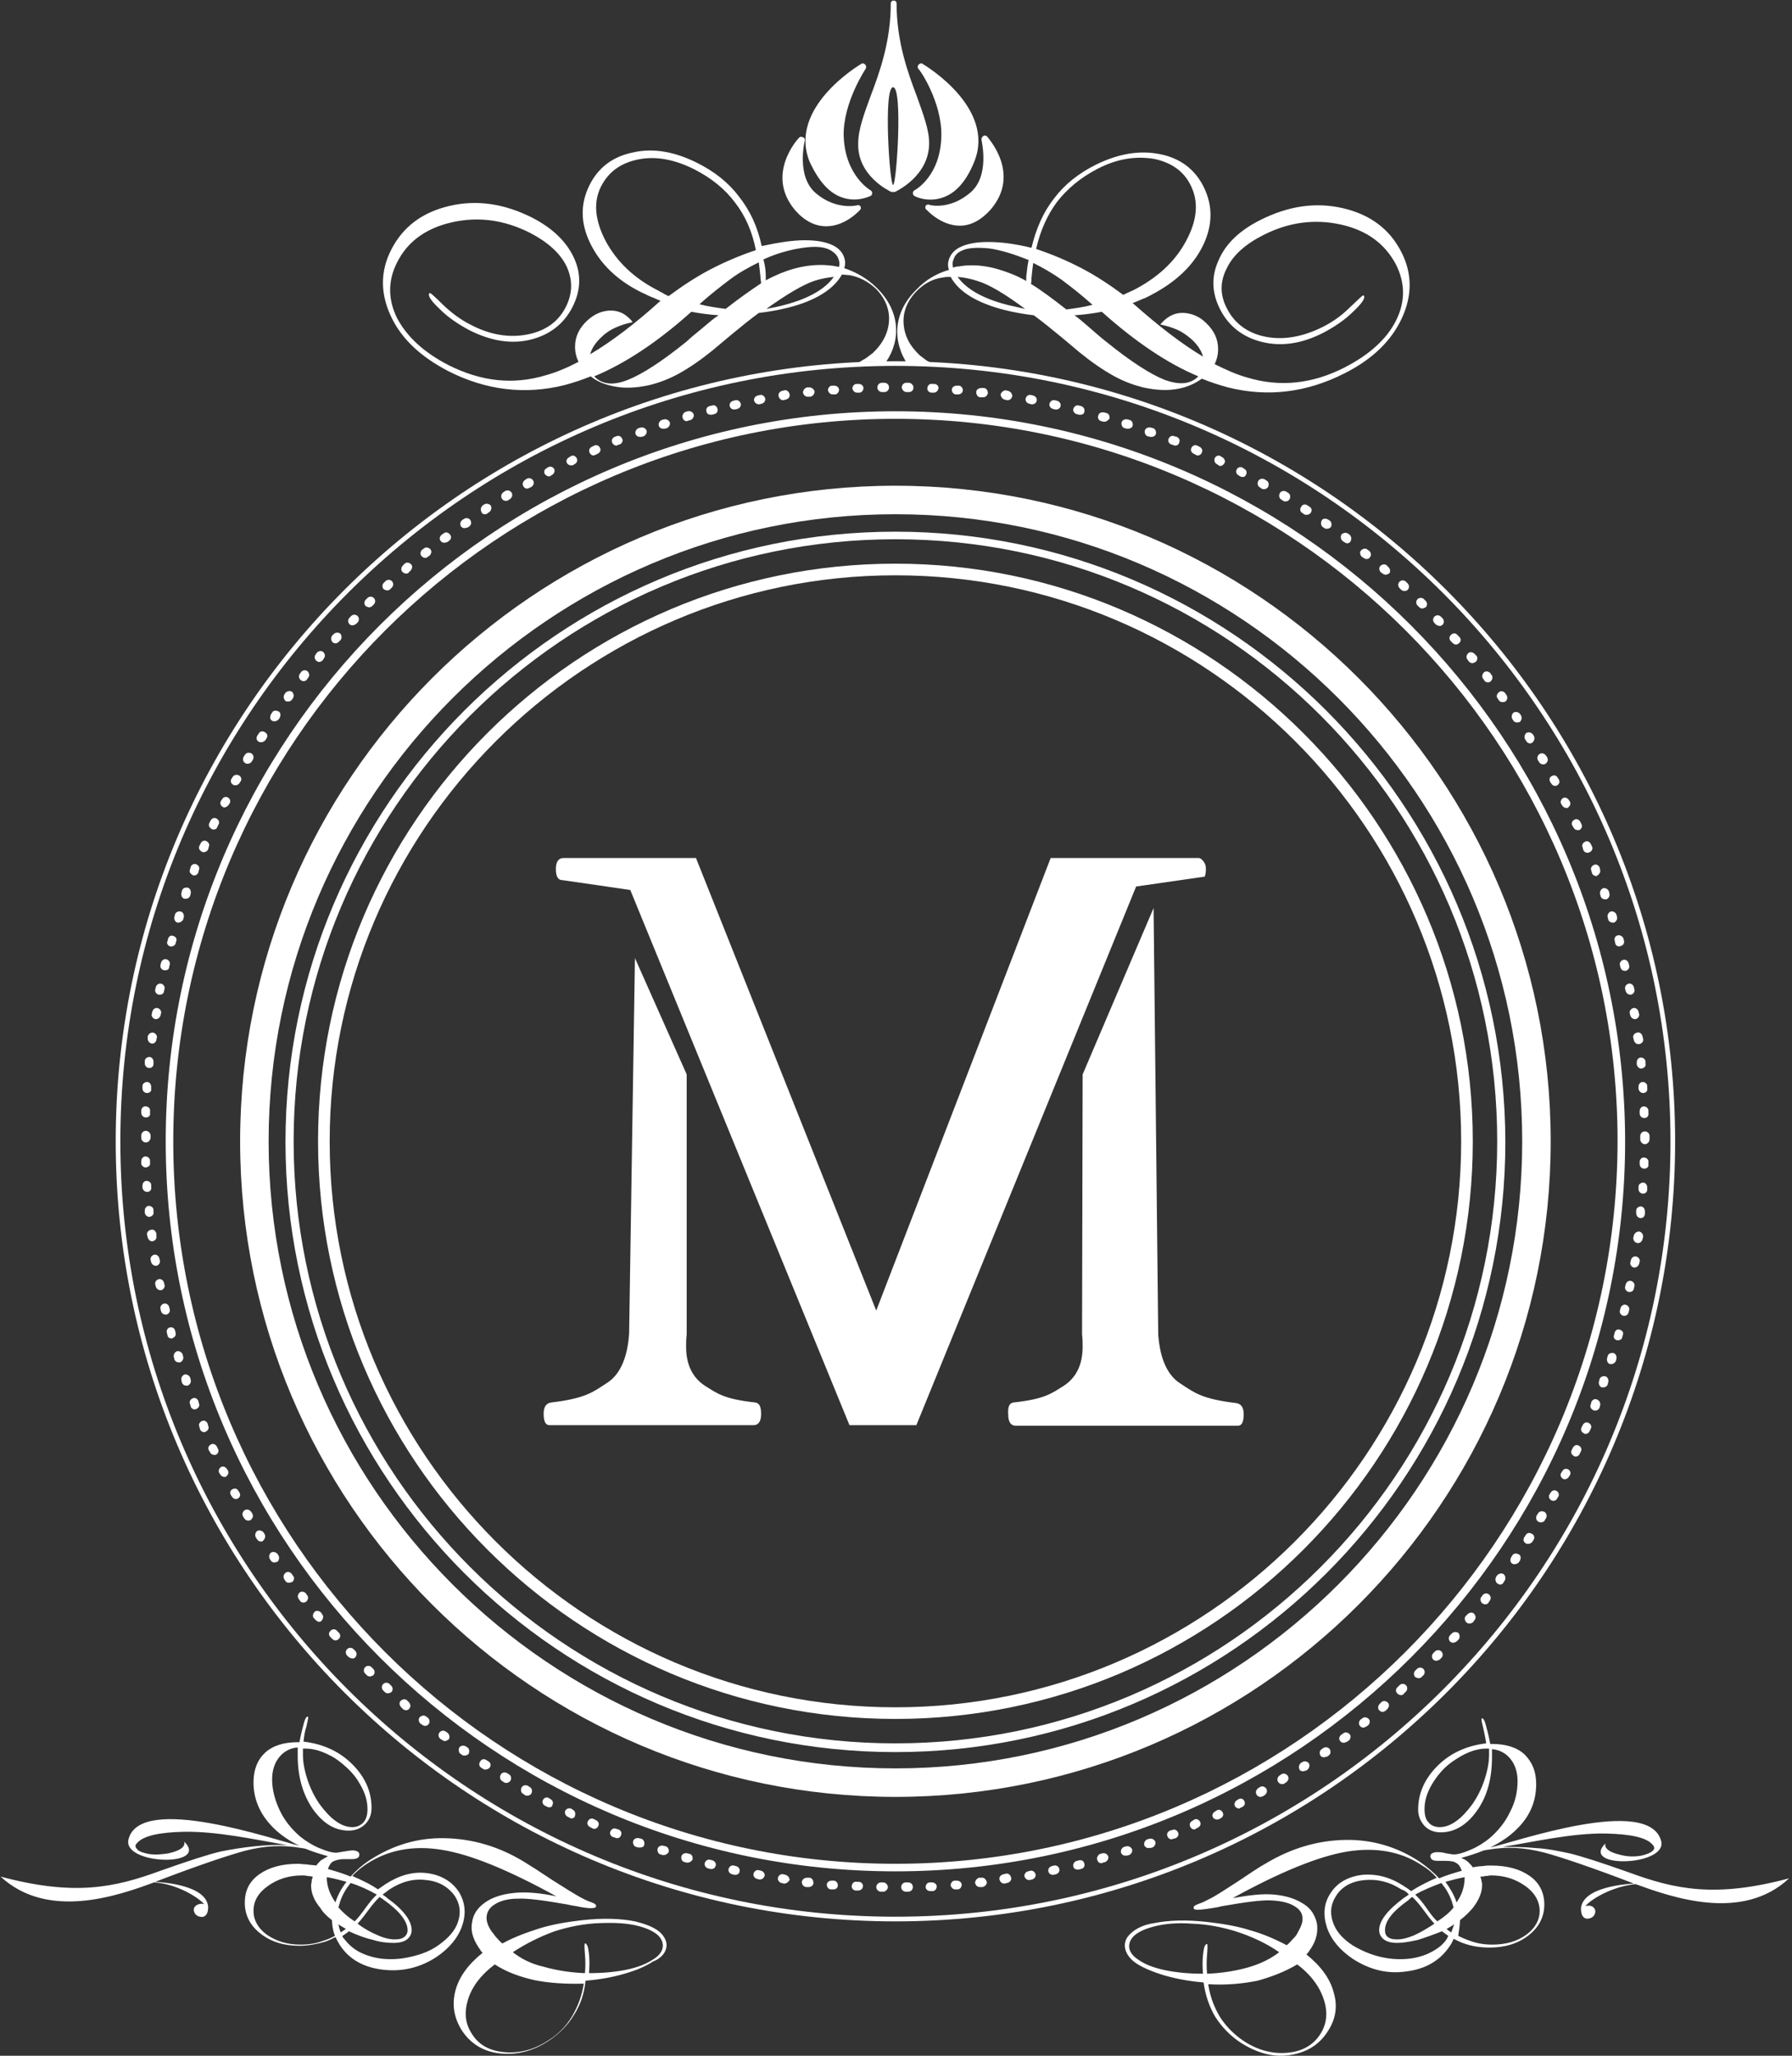
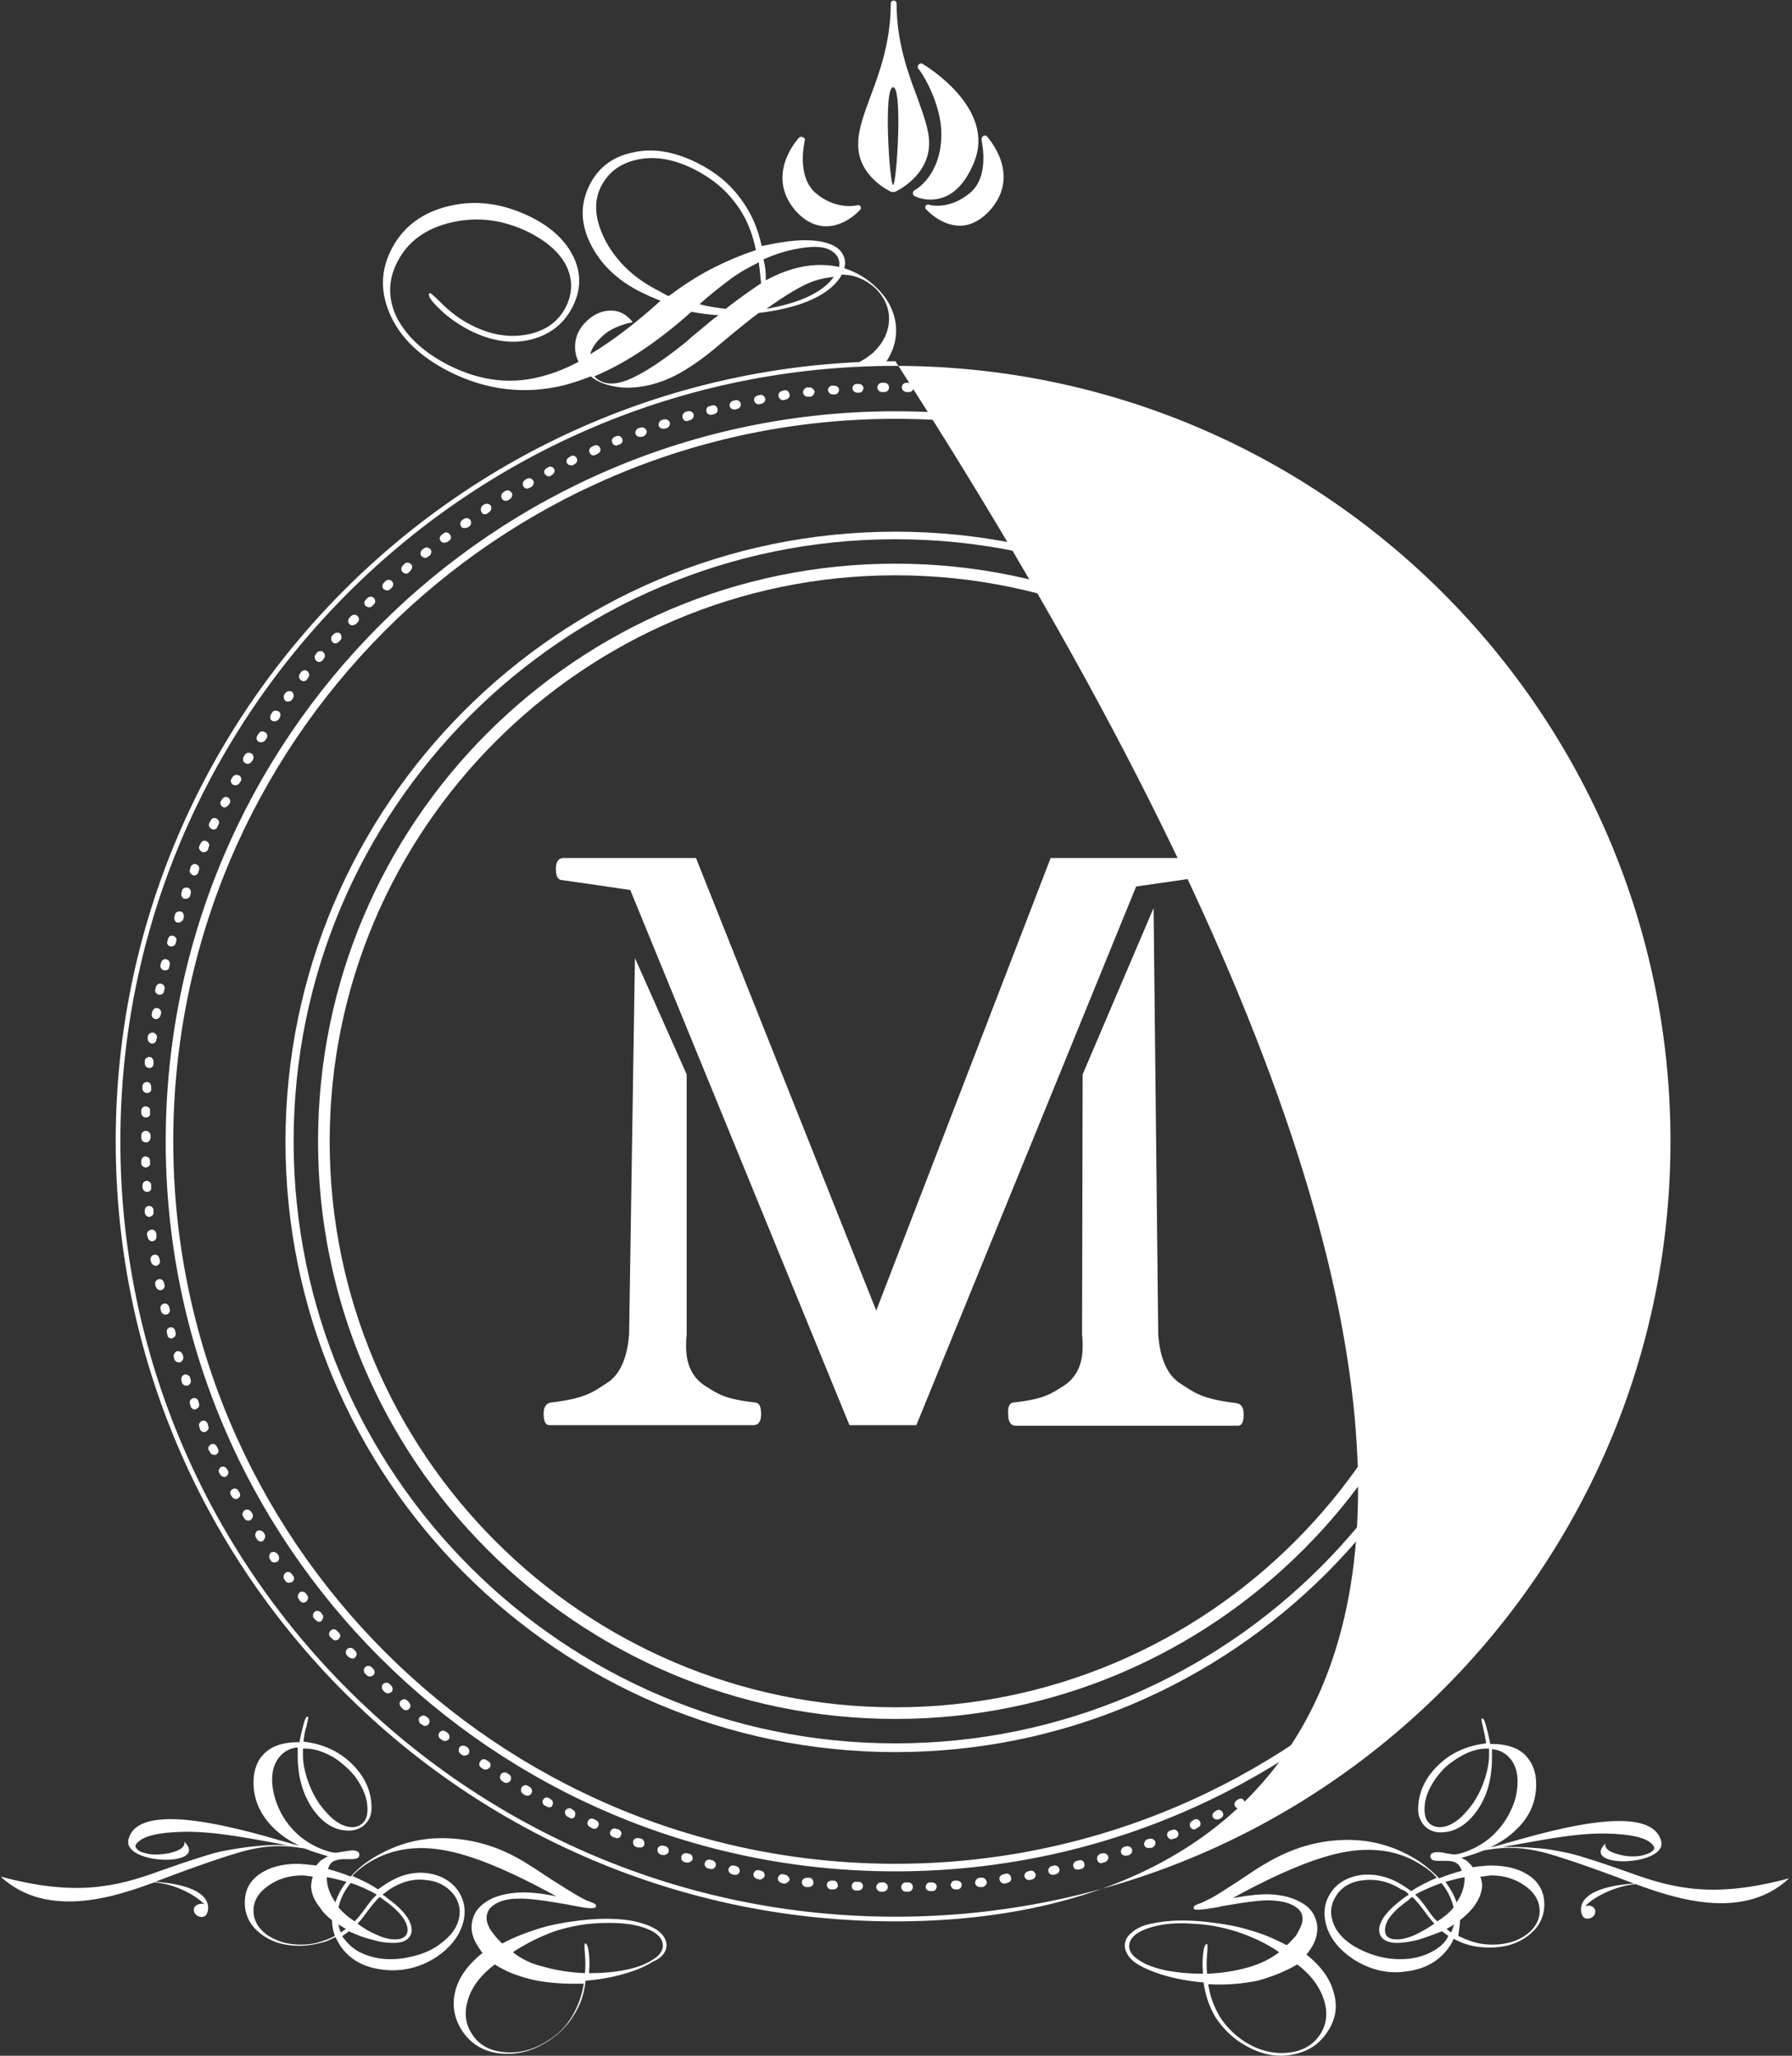
<svg xmlns="http://www.w3.org/2000/svg" version="1.1" id="圖層_1" x="0px" y="0px" viewBox="0 0 308.2 353.4" style="enable-background:new 0 0 308.2 353.4;" xml:space="preserve">
  <rect x="0" y="0" width="308.2" height="353.4" fill="#333333" stroke="none" />
  <style type="text/css">
	.st0{fill:#FFFFFF;}
</style>
  <g>
-     <path class="st0" d="M154,330.3c-73.9,0-134.1-60.2-134.1-134.1C19.9,122.3,80,62.1,154,62.1c73.9,0,134.1,60.2,134.1,134.1   C288.1,270.2,227.9,330.3,154,330.3 M154,62.9c-73.5,0-133.3,59.8-133.3,133.3c0,73.5,59.8,133.3,133.3,133.3   c73.5,0,133.3-59.8,133.3-133.3C287.3,122.7,227.5,62.9,154,62.9" />
+     <path class="st0" d="M154,330.3c-73.9,0-134.1-60.2-134.1-134.1C19.9,122.3,80,62.1,154,62.1C288.1,270.2,227.9,330.3,154,330.3 M154,62.9c-73.5,0-133.3,59.8-133.3,133.3c0,73.5,59.8,133.3,133.3,133.3   c73.5,0,133.3-59.8,133.3-133.3C287.3,122.7,227.5,62.9,154,62.9" />
    <path class="st0" d="M154,70.7C84.8,70.7,28.5,127,28.5,196.2c0,69.2,56.3,125.5,125.5,125.5c69.2,0,125.5-56.3,125.5-125.5   C279.4,127,223.2,70.7,154,70.7 M154,320.4c-68.5,0-124.2-55.7-124.2-124.2C29.8,127.7,85.5,72,154,72   c68.5,0,124.2,55.7,124.2,124.2C278.1,264.7,222.4,320.4,154,320.4" />
    <path class="st0" d="M154,91.4c-57.8,0-104.9,47-104.9,104.9c0,57.8,47,104.9,104.9,104.9c57.8,0,104.9-47,104.9-104.9   C258.8,138.4,211.8,91.4,154,91.4 M154,299.7c-57.1,0-103.5-46.4-103.5-103.5c0-57.1,46.4-103.5,103.5-103.5   c57.1,0,103.5,46.4,103.5,103.5C257.5,253.3,211.1,299.7,154,299.7" />
-     <path class="st0" d="M154,83.5c-62.2,0-112.7,50.6-112.7,112.7c0,62.2,50.6,112.7,112.7,112.7c62.2,0,112.7-50.6,112.7-112.7   C266.7,134.1,216.1,83.5,154,83.5 M154,304c-59.4,0-107.8-48.4-107.8-107.8c0-59.4,48.4-107.8,107.8-107.8   c59.4,0,107.8,48.4,107.8,107.8C261.8,255.6,213.4,304,154,304" />
    <path class="st0" d="M154,96.9c-54.7,0-99.3,44.5-99.3,99.3c0,54.7,44.5,99.3,99.3,99.3c54.7,0,99.3-44.5,99.3-99.3   C253.3,141.5,208.7,96.9,154,96.9 M154,293.5c-53.7,0-97.3-43.7-97.3-97.3s43.7-97.3,97.3-97.3c53.7,0,97.3,43.7,97.3,97.3   S207.6,293.5,154,293.5" />
    <path class="st0" d="M155.8,325.2c-0.4,0-0.8-0.3-0.8-0.8c0-0.4,0.3-0.8,0.8-0.8l0.4,0c0.4,0,0.8,0.3,0.8,0.8   c0,0.4-0.3,0.8-0.8,0.8L155.8,325.2L155.8,325.2z M151.9,325.2L151.9,325.2l-0.4,0c-0.4,0-0.8-0.4-0.8-0.8c0-0.4,0.4-0.8,0.8-0.8   l0.4,0c0.4,0,0.8,0.4,0.8,0.8C152.7,324.8,152.3,325.2,151.9,325.2 M160,325.1c-0.4,0-0.8-0.3-0.8-0.7c0-0.4,0.3-0.8,0.7-0.8l0.4,0   c0.4,0,0.8,0.3,0.8,0.7c0,0.4-0.3,0.8-0.7,0.8L160,325.1C160,325.1,160,325.1,160,325.1 M147.6,325C147.6,325,147.6,325,147.6,325   l-0.4,0c-0.4,0-0.8-0.4-0.7-0.8c0-0.4,0.4-0.8,0.8-0.7l0.4,0c0.4,0,0.8,0.4,0.7,0.8C148.4,324.7,148,325,147.6,325 M164.3,324.8   c-0.4,0-0.7-0.3-0.8-0.7c0-0.4,0.3-0.8,0.7-0.8l0.4,0c0.4,0,0.8,0.3,0.8,0.7c0,0.4-0.3,0.8-0.7,0.8L164.3,324.8   C164.3,324.8,164.3,324.8,164.3,324.8 M143.4,324.8C143.4,324.8,143.3,324.8,143.4,324.8l-0.5,0c-0.4,0-0.7-0.4-0.7-0.8   c0-0.4,0.4-0.7,0.8-0.7l0.4,0c0.4,0,0.7,0.4,0.7,0.8C144.1,324.5,143.8,324.8,143.4,324.8 M168.5,324.4c-0.4,0-0.7-0.3-0.8-0.7   c0-0.4,0.3-0.8,0.7-0.9l0.4,0c0.4-0.1,0.8,0.3,0.9,0.7c0.1,0.4-0.3,0.8-0.7,0.9L168.5,324.4C168.6,324.4,168.5,324.4,168.5,324.4    M139.1,324.4C139.1,324.4,139.1,324.4,139.1,324.4l-0.5,0c-0.4-0.1-0.7-0.4-0.7-0.9c0.1-0.4,0.4-0.7,0.9-0.7l0.4,0   c0.4,0,0.7,0.4,0.7,0.9C139.9,324.1,139.5,324.4,139.1,324.4 M172.7,323.8c-0.4,0-0.7-0.3-0.8-0.7c-0.1-0.4,0.2-0.8,0.7-0.9   l0.4-0.1c0.4-0.1,0.8,0.2,0.9,0.7c0.1,0.4-0.2,0.8-0.7,0.9l-0.4,0.1C172.8,323.8,172.8,323.8,172.7,323.8 M134.9,323.8   c0,0-0.1,0-0.1,0l-0.4-0.1c-0.4-0.1-0.7-0.5-0.6-0.9c0.1-0.4,0.5-0.7,0.9-0.6l0.4,0.1c0.4,0.1,0.7,0.5,0.7,0.9   C135.6,323.5,135.3,323.8,134.9,323.8 M177,323.2c-0.4,0-0.7-0.3-0.8-0.6c-0.1-0.4,0.2-0.8,0.6-0.9l0.4-0.1   c0.4-0.1,0.8,0.2,0.9,0.6c0.1,0.4-0.2,0.8-0.6,0.9l-0.4,0.1C177,323.1,177,323.2,177,323.2 M130.7,323.1c0,0-0.1,0-0.1,0l-0.4-0.1   c-0.4-0.1-0.7-0.5-0.6-0.9c0.1-0.4,0.5-0.7,0.9-0.6l0.4,0.1c0.4,0.1,0.7,0.5,0.6,0.9C131.4,322.8,131.1,323.1,130.7,323.1    M181.1,322.3c-0.4,0-0.7-0.2-0.8-0.6c-0.1-0.4,0.2-0.8,0.6-0.9l0.4-0.1c0.4-0.1,0.8,0.2,0.9,0.6c0.1,0.4-0.2,0.8-0.6,0.9l-0.4,0.1   C181.2,322.3,181.2,322.3,181.1,322.3 M126.5,322.3c-0.1,0-0.1,0-0.2,0l-0.4-0.1c-0.4-0.1-0.7-0.5-0.6-0.9c0.1-0.4,0.5-0.7,0.9-0.6   l0.4,0.1c0.4,0.1,0.7,0.5,0.6,0.9C127.2,322,126.9,322.3,126.5,322.3 M185.3,321.4c-0.3,0-0.7-0.2-0.7-0.6   c-0.1-0.4,0.2-0.8,0.6-0.9l0.4-0.1c0.4-0.1,0.8,0.1,0.9,0.6c0.1,0.4-0.1,0.8-0.6,0.9l-0.4,0.1C185.4,321.4,185.3,321.4,185.3,321.4    M122.4,321.3c-0.1,0-0.1,0-0.2,0l-0.4-0.1c-0.4-0.1-0.7-0.5-0.6-0.9c0.1-0.4,0.5-0.7,0.9-0.6l0.4,0.1c0.4,0.1,0.7,0.5,0.6,0.9   C123,321.1,122.7,321.3,122.4,321.3 M189.4,320.3c-0.3,0-0.6-0.2-0.7-0.6c-0.1-0.4,0.1-0.8,0.5-1l0.4-0.1c0.4-0.1,0.8,0.1,1,0.5   c0.1,0.4-0.1,0.8-0.5,1l-0.4,0.1C189.5,320.3,189.5,320.3,189.4,320.3 M118.3,320.2c-0.1,0-0.1,0-0.2,0l-0.4-0.1   c-0.4-0.1-0.6-0.5-0.5-1c0.1-0.4,0.6-0.6,1-0.5l0.4,0.1c0.4,0.1,0.6,0.5,0.5,1C118.9,320,118.6,320.2,118.3,320.2 M193.5,319   c-0.3,0-0.6-0.2-0.7-0.5c-0.1-0.4,0.1-0.8,0.5-1l0.4-0.1c0.4-0.1,0.8,0.1,1,0.5c0.1,0.4-0.1,0.8-0.5,1l-0.4,0.1   C193.6,319,193.6,319,193.5,319 M114.2,318.9c-0.1,0-0.2,0-0.2,0l-0.4-0.1c-0.4-0.1-0.6-0.6-0.5-1c0.1-0.4,0.6-0.6,1-0.5l0.4,0.1   c0.4,0.1,0.6,0.6,0.5,1C114.8,318.7,114.5,318.9,114.2,318.9 M197.5,317.7c-0.3,0-0.6-0.2-0.7-0.5c-0.1-0.4,0.1-0.8,0.5-1l0.4-0.1   c0.4-0.1,0.8,0.1,1,0.5c0.1,0.4-0.1,0.8-0.5,1l-0.4,0.1C197.7,317.6,197.6,317.7,197.5,317.7 M110.1,317.6c-0.1,0-0.2,0-0.3,0   l-0.4-0.1c-0.4-0.1-0.6-0.6-0.5-1c0.1-0.4,0.6-0.6,1-0.5l0.4,0.1c0.4,0.1,0.6,0.6,0.5,1C110.8,317.4,110.5,317.6,110.1,317.6    M201.5,316.2c-0.3,0-0.6-0.2-0.7-0.5c-0.2-0.4,0-0.8,0.4-1l0.4-0.1c0.4-0.2,0.8,0,1,0.4c0.2,0.4,0,0.8-0.4,1l-0.4,0.1   C201.7,316.1,201.6,316.2,201.5,316.2 M106.1,316c-0.1,0-0.2,0-0.3-0.1l-0.4-0.1c-0.4-0.2-0.6-0.6-0.4-1c0.2-0.4,0.6-0.6,1-0.4   l0.4,0.1c0.4,0.2,0.6,0.6,0.4,1C106.7,315.8,106.5,316,106.1,316 M205.4,314.5c-0.3,0-0.6-0.2-0.7-0.5c-0.2-0.4,0-0.8,0.4-1   l0.3-0.2c0.4-0.2,0.8,0,1,0.4c0.2,0.4,0,0.8-0.4,1l-0.4,0.2C205.6,314.5,205.5,314.5,205.4,314.5 M102.2,314.4   c-0.1,0-0.2,0-0.3-0.1l-0.4-0.2c-0.4-0.2-0.6-0.6-0.4-1c0.2-0.4,0.6-0.6,1-0.4l0.4,0.2c0.4,0.2,0.6,0.6,0.4,1   C102.8,314.2,102.5,314.4,102.2,314.4 M209.3,312.8c-0.3,0-0.6-0.2-0.7-0.4c-0.2-0.4,0-0.8,0.4-1l0.3-0.2c0.4-0.2,0.8,0,1,0.4   c0.2,0.4,0,0.8-0.4,1l-0.4,0.2C209.5,312.7,209.4,312.8,209.3,312.8 M98.3,312.6c-0.1,0-0.2,0-0.3-0.1l-0.4-0.2   c-0.4-0.2-0.5-0.7-0.4-1c0.2-0.4,0.7-0.5,1-0.4l0.3,0.2c0.4,0.2,0.5,0.6,0.4,1C98.9,312.4,98.6,312.6,98.3,312.6 M213.1,310.9   c-0.3,0-0.6-0.2-0.7-0.4c-0.2-0.4,0-0.8,0.3-1l0.3-0.2c0.4-0.2,0.8-0.1,1,0.3c0.2,0.4,0.1,0.8-0.3,1l-0.4,0.2   C213.3,310.8,213.2,310.9,213.1,310.9 M94.5,310.7c-0.1,0-0.2,0-0.4-0.1l-0.4-0.2c-0.4-0.2-0.5-0.7-0.3-1c0.2-0.4,0.7-0.5,1-0.3   l0.3,0.2c0.4,0.2,0.5,0.7,0.3,1C95,310.5,94.8,310.7,94.5,310.7 M216.8,308.9c-0.3,0-0.5-0.1-0.7-0.4c-0.2-0.4-0.1-0.8,0.3-1.1   l0.3-0.2c0.4-0.2,0.8-0.1,1.1,0.3c0.2,0.4,0.1,0.8-0.3,1.1l-0.3,0.2C217.1,308.8,217,308.9,216.8,308.9 M90.7,308.7   c-0.1,0-0.3,0-0.4-0.1l-0.3-0.2c-0.4-0.2-0.5-0.7-0.3-1.1c0.2-0.4,0.7-0.5,1.1-0.3l0.3,0.2c0.4,0.2,0.5,0.7,0.3,1.1   C91.3,308.5,91,308.7,90.7,308.7 M220.5,306.7c-0.3,0-0.5-0.1-0.7-0.4c-0.2-0.4-0.1-0.8,0.3-1.1l0.3-0.2c0.4-0.2,0.8-0.1,1.1,0.3   c0.2,0.4,0.1,0.8-0.3,1.1l-0.3,0.2C220.8,306.7,220.7,306.7,220.5,306.7 M87.1,306.5c-0.1,0-0.3,0-0.4-0.1l-0.3-0.2   c-0.4-0.2-0.5-0.7-0.3-1.1c0.2-0.4,0.7-0.5,1.1-0.3l0.3,0.2c0.4,0.2,0.5,0.7,0.3,1.1C87.6,306.4,87.3,306.5,87.1,306.5    M224.1,304.5c-0.3,0-0.5-0.1-0.6-0.3c-0.2-0.4-0.1-0.8,0.2-1.1l0.3-0.2c0.4-0.2,0.8-0.1,1.1,0.2c0.2,0.4,0.1,0.8-0.2,1.1l-0.3,0.2   C224.4,304.4,224.3,304.5,224.1,304.5 M83.5,304.2c-0.1,0-0.3,0-0.4-0.1l-0.3-0.2c-0.4-0.2-0.5-0.7-0.2-1.1   c0.2-0.4,0.7-0.5,1.1-0.2l0.3,0.2c0.4,0.2,0.5,0.7,0.2,1.1C84,304.1,83.7,304.2,83.5,304.2 M227.7,302.1c-0.2,0-0.5-0.1-0.6-0.3   c-0.2-0.4-0.2-0.8,0.2-1.1l0.3-0.2c0.3-0.2,0.8-0.2,1.1,0.2c0.2,0.4,0.2,0.8-0.2,1.1l-0.3,0.2C228,302,227.8,302.1,227.7,302.1    M79.9,301.8c-0.2,0-0.3,0-0.4-0.1l-0.3-0.2c-0.3-0.2-0.4-0.7-0.2-1.1c0.2-0.3,0.7-0.4,1.1-0.2l0.3,0.2c0.3,0.2,0.4,0.7,0.2,1.1   C80.4,301.7,80.2,301.8,79.9,301.8 M231.1,299.6c-0.2,0-0.5-0.1-0.6-0.3c-0.3-0.3-0.2-0.8,0.2-1.1l0.3-0.2c0.3-0.3,0.8-0.2,1.1,0.1   c0.3,0.3,0.2,0.8-0.1,1.1l-0.3,0.2C231.4,299.5,231.3,299.6,231.1,299.6 M76.5,299.3c-0.2,0-0.3-0.1-0.5-0.2l-0.3-0.2   c-0.3-0.3-0.4-0.7-0.1-1.1c0.3-0.3,0.7-0.4,1.1-0.1l0.3,0.2c0.3,0.3,0.4,0.7,0.2,1.1C76.9,299.2,76.7,299.3,76.5,299.3 M234.5,297   c-0.2,0-0.5-0.1-0.6-0.3c-0.3-0.3-0.2-0.8,0.1-1.1l0.3-0.2c0.3-0.3,0.8-0.2,1.1,0.1c0.3,0.3,0.2,0.8-0.1,1.1l-0.3,0.2   C234.8,296.9,234.6,297,234.5,297 M73.1,296.7c-0.2,0-0.3-0.1-0.5-0.2l-0.3-0.2c-0.3-0.3-0.4-0.8-0.1-1.1c0.3-0.3,0.8-0.4,1.1-0.1   l0.3,0.2c0.3,0.3,0.4,0.8,0.1,1.1C73.6,296.6,73.3,296.7,73.1,296.7 M237.8,294.3c-0.2,0-0.4-0.1-0.6-0.3c-0.3-0.3-0.2-0.8,0.1-1.1   l0.3-0.3c0.3-0.3,0.8-0.2,1.1,0.1c0.3,0.3,0.2,0.8-0.1,1.1l-0.3,0.3C238.1,294.2,237.9,294.3,237.8,294.3 M69.8,294   c-0.2,0-0.4-0.1-0.5-0.2l-0.3-0.3c-0.3-0.3-0.4-0.8-0.1-1.1c0.3-0.3,0.8-0.4,1.1-0.1l0.3,0.3c0.3,0.3,0.4,0.8,0.1,1.1   C70.3,293.9,70.1,294,69.8,294 M240.9,291.4c-0.2,0-0.4-0.1-0.6-0.3c-0.3-0.3-0.3-0.8,0.1-1.1l0.3-0.3c0.3-0.3,0.8-0.3,1.1,0   c0.3,0.3,0.3,0.8,0,1.1l-0.3,0.3C241.3,291.4,241.1,291.4,240.9,291.4 M66.7,291.1c-0.2,0-0.4-0.1-0.5-0.2l-0.3-0.3   c-0.3-0.3-0.3-0.8,0-1.1c0.3-0.3,0.8-0.3,1.1,0l0.3,0.3c0.3,0.3,0.3,0.8,0,1.1C67.1,291,66.9,291.1,66.7,291.1 M244,288.5   c-0.2,0-0.4-0.1-0.6-0.2c-0.3-0.3-0.3-0.8,0-1.1l0.3-0.3c0.3-0.3,0.8-0.3,1.1,0c0.3,0.3,0.3,0.8,0,1.1l-0.3,0.3   C244.4,288.4,244.2,288.5,244,288.5 M63.6,288.2c-0.2,0-0.4-0.1-0.5-0.2l-0.3-0.3c-0.3-0.3-0.3-0.8,0-1.1c0.3-0.3,0.8-0.3,1.1,0   l0.3,0.3c0.3,0.3,0.3,0.8,0,1.1C64,288.1,63.8,288.2,63.6,288.2 M247,285.5c-0.2,0-0.4-0.1-0.5-0.2c-0.3-0.3-0.3-0.8,0-1.1l0.3-0.3   c0.3-0.3,0.8-0.3,1.1,0c0.3,0.3,0.3,0.8,0,1.1l-0.3,0.3C247.4,285.4,247.2,285.5,247,285.5 M60.6,285.1c-0.2,0-0.4-0.1-0.6-0.2   l-0.3-0.3c-0.3-0.3-0.3-0.8,0-1.1s0.8-0.3,1.1,0l0.3,0.3c0.3,0.3,0.3,0.8,0,1.1C61,285.1,60.8,285.1,60.6,285.1 M249.9,282.4   c-0.2,0-0.4-0.1-0.5-0.2c-0.3-0.3-0.3-0.8,0-1.1l0.3-0.3c0.3-0.3,0.8-0.3,1.1-0.1c0.3,0.3,0.3,0.8,0.1,1.1l-0.3,0.3   C250.4,282.3,250.1,282.4,249.9,282.4 M57.7,282c-0.2,0-0.4-0.1-0.6-0.3l-0.3-0.3c-0.3-0.3-0.3-0.8,0.1-1.1   c0.3-0.3,0.8-0.3,1.1,0.1l0.3,0.3c0.3,0.3,0.3,0.8-0.1,1.1C58.1,281.9,57.9,282,57.7,282 M252.7,279.1c-0.2,0-0.4-0.1-0.5-0.2   c-0.3-0.3-0.4-0.8-0.1-1.1l0.3-0.3c0.3-0.3,0.8-0.4,1.1-0.1c0.3,0.3,0.4,0.8,0.1,1.1l-0.2,0.3C253.2,279,253,279.1,252.7,279.1    M54.9,278.8c-0.2,0-0.4-0.1-0.6-0.3l-0.3-0.3c-0.3-0.3-0.2-0.8,0.1-1.1c0.3-0.3,0.8-0.2,1.1,0.1l0.2,0.3c0.3,0.3,0.2,0.8-0.1,1.1   C55.3,278.7,55.1,278.8,54.9,278.8 M255.4,275.8c-0.2,0-0.3-0.1-0.5-0.2c-0.3-0.3-0.4-0.8-0.1-1.1l0.2-0.3c0.3-0.3,0.7-0.4,1.1-0.1   c0.3,0.3,0.4,0.7,0.1,1.1l-0.2,0.3C255.9,275.7,255.7,275.8,255.4,275.8 M52.2,275.5c-0.2,0-0.5-0.1-0.6-0.3l-0.2-0.3   c-0.3-0.3-0.2-0.8,0.1-1.1c0.3-0.3,0.8-0.2,1.1,0.1l0.2,0.3c0.3,0.3,0.2,0.8-0.1,1.1C52.6,275.4,52.4,275.5,52.2,275.5 M258,272.4   c-0.2,0-0.3-0.1-0.5-0.2c-0.3-0.3-0.4-0.7-0.2-1.1l0.2-0.3c0.3-0.3,0.7-0.4,1.1-0.2c0.3,0.3,0.4,0.7,0.2,1.1l-0.2,0.3   C258.5,272.3,258.2,272.4,258,272.4 M49.7,272.1c-0.2,0-0.5-0.1-0.6-0.3l-0.2-0.3c-0.2-0.3-0.2-0.8,0.2-1.1   c0.3-0.3,0.8-0.2,1.1,0.2l0.2,0.3c0.3,0.3,0.2,0.8-0.2,1.1C50,272,49.8,272.1,49.7,272.1 M260.5,268.9c-0.2,0-0.3,0-0.4-0.1   c-0.4-0.2-0.4-0.7-0.2-1.1l0.2-0.3c0.2-0.4,0.7-0.4,1.1-0.2c0.4,0.2,0.4,0.7,0.2,1.1l-0.2,0.3C261,268.8,260.7,268.9,260.5,268.9    M47.2,268.6c-0.2,0-0.5-0.1-0.6-0.3l-0.2-0.3c-0.2-0.4-0.1-0.8,0.2-1.1c0.4-0.2,0.8-0.1,1.1,0.2l0.2,0.3c0.2,0.4,0.1,0.8-0.2,1.1   C47.5,268.5,47.4,268.6,47.2,268.6 M262.8,265.4c-0.1,0-0.3,0-0.4-0.1c-0.4-0.2-0.5-0.7-0.2-1.1l0.2-0.3c0.2-0.4,0.7-0.5,1.1-0.2   c0.4,0.2,0.5,0.7,0.2,1.1l-0.2,0.3C263.3,265.3,263.1,265.4,262.8,265.4 M44.9,265c-0.3,0-0.5-0.1-0.7-0.4l-0.2-0.3   c-0.2-0.4-0.1-0.8,0.2-1.1c0.4-0.2,0.8-0.1,1.1,0.2l0.2,0.3c0.2,0.4,0.1,0.8-0.2,1.1C45.2,265,45,265,44.9,265 M265,261.7   c-0.1,0-0.3,0-0.4-0.1c-0.4-0.2-0.5-0.7-0.3-1.1l0.2-0.3c0.2-0.4,0.7-0.5,1.1-0.3c0.4,0.2,0.5,0.7,0.3,1.1l-0.2,0.3   C265.6,261.6,265.3,261.7,265,261.7 M42.7,261.4c-0.3,0-0.5-0.1-0.7-0.4l-0.2-0.3c-0.2-0.4-0.1-0.8,0.3-1.1   c0.4-0.2,0.8-0.1,1.1,0.3l0.2,0.3c0.2,0.4,0.1,0.8-0.3,1.1C43,261.4,42.8,261.4,42.7,261.4 M267.2,258c-0.1,0-0.3,0-0.4-0.1   c-0.4-0.2-0.5-0.7-0.3-1l0.2-0.3c0.2-0.4,0.7-0.5,1-0.3c0.4,0.2,0.5,0.7,0.3,1l-0.2,0.3C267.7,257.9,267.4,258,267.2,258    M40.6,257.7c-0.3,0-0.5-0.1-0.7-0.4l-0.2-0.3c-0.2-0.4-0.1-0.8,0.3-1c0.4-0.2,0.8-0.1,1,0.3l0.2,0.3c0.2,0.4,0.1,0.8-0.3,1   C40.8,257.7,40.7,257.7,40.6,257.7 M269.1,254.3c-0.1,0-0.2,0-0.3-0.1c-0.4-0.2-0.5-0.7-0.3-1l0.2-0.3c0.2-0.4,0.7-0.5,1-0.3   c0.4,0.2,0.5,0.7,0.3,1l-0.2,0.3C269.7,254.1,269.4,254.3,269.1,254.3 M38.6,253.9c-0.3,0-0.6-0.2-0.7-0.4l-0.2-0.3   c-0.2-0.4,0-0.8,0.3-1c0.4-0.2,0.8,0,1,0.3l0.2,0.3c0.2,0.4,0,0.8-0.3,1C38.9,253.9,38.7,253.9,38.6,253.9 M271,250.4   c-0.1,0-0.2,0-0.3-0.1c-0.4-0.2-0.6-0.6-0.4-1l0.2-0.4c0.2-0.4,0.6-0.6,1-0.4c0.4,0.2,0.6,0.6,0.4,1l-0.2,0.4   C271.6,250.2,271.3,250.4,271,250.4 M36.8,250.1c-0.3,0-0.6-0.2-0.7-0.5l-0.2-0.3c-0.2-0.4,0-0.8,0.4-1c0.4-0.2,0.8,0,1,0.4   l0.2,0.4c0.2,0.4,0,0.8-0.4,1C37,250.1,36.9,250.1,36.8,250.1 M272.7,246.5c-0.1,0-0.2,0-0.3-0.1c-0.4-0.2-0.6-0.6-0.4-1l0.2-0.4   c0.2-0.4,0.6-0.6,1-0.4c0.4,0.2,0.6,0.6,0.4,1l-0.2,0.4C273.3,246.3,273,246.5,272.7,246.5 M35.1,246.2c-0.3,0-0.6-0.2-0.7-0.5   l-0.1-0.4c-0.2-0.4,0-0.8,0.4-1c0.4-0.2,0.8,0,1,0.4l0.1,0.4c0.2,0.4,0,0.8-0.4,1C35.3,246.2,35.2,246.2,35.1,246.2 M274.3,242.5   c-0.1,0-0.2,0-0.3-0.1c-0.4-0.2-0.6-0.6-0.4-1l0.1-0.4c0.2-0.4,0.6-0.6,1-0.4c0.4,0.2,0.6,0.6,0.5,1l-0.1,0.4   C274.9,242.4,274.6,242.5,274.3,242.5 M33.5,242.3c-0.3,0-0.6-0.2-0.7-0.5l-0.1-0.4c-0.2-0.4,0-0.8,0.4-1c0.4-0.2,0.8,0,1,0.4   l0.1,0.4c0.2,0.4,0,0.8-0.4,1C33.7,242.2,33.6,242.3,33.5,242.3 M275.8,238.5c-0.1,0-0.2,0-0.3,0c-0.4-0.1-0.6-0.6-0.5-1l0.1-0.4   c0.1-0.4,0.6-0.6,1-0.5c0.4,0.1,0.6,0.6,0.5,1l-0.1,0.4C276.4,238.3,276.1,238.5,275.8,238.5 M32,238.2c-0.3,0-0.6-0.2-0.7-0.5   l-0.1-0.4c-0.1-0.4,0.1-0.8,0.5-1c0.4-0.1,0.8,0.1,1,0.5l0.1,0.4c0.1,0.4-0.1,0.8-0.5,1C32.2,238.2,32.1,238.2,32,238.2    M277.1,234.5c-0.1,0-0.2,0-0.2,0c-0.4-0.1-0.6-0.6-0.5-1l0.1-0.4c0.1-0.4,0.6-0.6,1-0.5c0.4,0.1,0.6,0.6,0.5,1l-0.1,0.4   C277.8,234.2,277.5,234.5,277.1,234.5 M30.7,234.2c-0.3,0-0.6-0.2-0.7-0.5l-0.1-0.4c-0.1-0.4,0.1-0.8,0.5-1c0.4-0.1,0.8,0.1,1,0.5   l0.1,0.4c0.1,0.4-0.1,0.8-0.5,1C30.9,234.2,30.8,234.2,30.7,234.2 M278.3,230.4c-0.1,0-0.1,0-0.2,0c-0.4-0.1-0.7-0.5-0.5-0.9   l0.1-0.4c0.1-0.4,0.5-0.7,0.9-0.5c0.4,0.1,0.7,0.5,0.5,0.9l-0.1,0.4C279,230.1,278.7,230.4,278.3,230.4 M29.5,230.1   c-0.3,0-0.7-0.2-0.7-0.6l-0.1-0.4c-0.1-0.4,0.1-0.8,0.5-0.9c0.4-0.1,0.8,0.1,0.9,0.5l0.1,0.4c0.1,0.4-0.1,0.8-0.5,0.9   C29.7,230.1,29.6,230.1,29.5,230.1 M279.4,226.2c-0.1,0-0.1,0-0.2,0c-0.4-0.1-0.7-0.5-0.6-0.9l0.1-0.4c0.1-0.4,0.5-0.7,0.9-0.6   c0.4,0.1,0.7,0.5,0.6,0.9l-0.1,0.4C280,226,279.7,226.2,279.4,226.2 M28.5,226c-0.3,0-0.7-0.2-0.8-0.6l-0.1-0.4   c-0.1-0.4,0.2-0.8,0.6-0.9c0.4-0.1,0.8,0.2,0.9,0.6l0.1,0.4c0.1,0.4-0.2,0.8-0.6,0.9C28.6,226,28.6,226,28.5,226 M280.3,222.1   c-0.1,0-0.1,0-0.2,0c-0.4-0.1-0.7-0.5-0.6-0.9l0.1-0.4c0.1-0.4,0.5-0.7,0.9-0.6c0.4,0.1,0.7,0.5,0.6,0.9l-0.1,0.4   C281,221.8,280.7,222.1,280.3,222.1 M27.6,221.8c-0.4,0-0.7-0.3-0.8-0.6l-0.1-0.4c-0.1-0.4,0.2-0.8,0.6-0.9   c0.4-0.1,0.8,0.2,0.9,0.6l0.1,0.4c0.1,0.4-0.2,0.8-0.6,0.9C27.7,221.8,27.6,221.8,27.6,221.8 M281.1,217.9c0,0-0.1,0-0.1,0   c-0.4-0.1-0.7-0.5-0.6-0.9l0.1-0.4c0.1-0.4,0.5-0.7,0.9-0.6c0.4,0.1,0.7,0.5,0.6,0.9l-0.1,0.4C281.8,217.6,281.5,217.9,281.1,217.9    M26.8,217.6c-0.4,0-0.7-0.3-0.8-0.6l-0.1-0.4c-0.1-0.4,0.2-0.8,0.6-0.9c0.4-0.1,0.8,0.2,0.9,0.6l0.1,0.4c0.1,0.4-0.2,0.8-0.6,0.9   C26.9,217.6,26.9,217.6,26.8,217.6 M281.7,213.7c0,0-0.1,0-0.1,0c-0.4-0.1-0.7-0.4-0.7-0.9l0.1-0.4c0.1-0.4,0.5-0.7,0.9-0.7   c0.4,0.1,0.7,0.4,0.7,0.9l-0.1,0.4C282.4,213.4,282.1,213.7,281.7,213.7 M26.2,213.4c-0.4,0-0.7-0.3-0.8-0.7l-0.1-0.4   c-0.1-0.4,0.2-0.8,0.7-0.9c0.4-0.1,0.8,0.2,0.9,0.7l0,0.4c0.1,0.4-0.2,0.8-0.7,0.9C26.3,213.4,26.2,213.4,26.2,213.4 M282.2,209.4   C282.2,209.4,282.2,209.4,282.2,209.4c-0.5,0-0.8-0.4-0.8-0.9l0-0.4c0-0.4,0.4-0.7,0.8-0.7c0.4,0,0.7,0.4,0.7,0.8l0,0.4   C282.9,209.1,282.6,209.4,282.2,209.4 M25.7,209.2c-0.4,0-0.7-0.3-0.8-0.7l0-0.4c0-0.4,0.3-0.8,0.7-0.8c0.4,0,0.8,0.3,0.8,0.7   l0,0.4C26.5,208.7,26.2,209.1,25.7,209.2C25.7,209.2,25.7,209.2,25.7,209.2 M282.6,205.2C282.6,205.2,282.5,205.2,282.6,205.2   c-0.5,0-0.8-0.4-0.8-0.8l0-0.4c0-0.4,0.4-0.7,0.8-0.7c0.4,0,0.7,0.4,0.7,0.8l0,0.4C283.3,204.9,283,205.2,282.6,205.2 M25.3,204.9   c-0.4,0-0.7-0.3-0.8-0.7l0-0.4c0-0.4,0.3-0.8,0.7-0.8c0.4,0,0.8,0.3,0.8,0.7l0,0.4C26.1,204.5,25.8,204.9,25.3,204.9   C25.4,204.9,25.4,204.9,25.3,204.9 M282.8,200.9C282.8,200.9,282.8,200.9,282.8,200.9c-0.5,0-0.8-0.4-0.8-0.8l0-0.4   c0-0.4,0.4-0.8,0.8-0.7c0.4,0,0.8,0.4,0.7,0.8l0,0.4C283.6,200.6,283.2,200.9,282.8,200.9 M25.1,200.7c-0.4,0-0.8-0.3-0.8-0.7   l0-0.4c0-0.4,0.3-0.8,0.7-0.8c0.4,0,0.8,0.3,0.8,0.7l0,0.4C25.9,200.3,25.6,200.6,25.1,200.7C25.2,200.7,25.1,200.7,25.1,200.7    M282.9,196.7L282.9,196.7c-0.4,0-0.8-0.4-0.8-0.8v-0.6c0-0.4,0.3-0.8,0.8-0.8c0.4,0,0.8,0.3,0.8,0.8v0.6   C283.7,196.3,283.3,196.7,282.9,196.7 M25.1,196.4c-0.4,0-0.8-0.3-0.8-0.8l0-0.4c0-0.4,0.3-0.8,0.8-0.8h0c0.4,0,0.8,0.4,0.8,0.8   l0,0.4C25.8,196.1,25.5,196.4,25.1,196.4 M282.8,192.2c-0.4,0-0.8-0.3-0.8-0.8l0-0.4c0-0.4,0.3-0.8,0.7-0.8h0   c0.4,0,0.8,0.3,0.8,0.7l0,0.4C283.6,191.8,283.3,192.2,282.8,192.2L282.8,192.2 M25.1,192.1L25.1,192.1c-0.5,0-0.8-0.4-0.8-0.8   l0-0.4c0-0.4,0.4-0.8,0.8-0.7c0.4,0,0.8,0.4,0.7,0.8l0,0.4C25.9,191.8,25.5,192.1,25.1,192.1 M282.6,187.9c-0.4,0-0.7-0.3-0.8-0.7   l0-0.4c0-0.4,0.3-0.8,0.7-0.8c0.4,0,0.8,0.3,0.8,0.7l0,0.4C283.4,187.5,283.1,187.9,282.6,187.9   C282.6,187.9,282.6,187.9,282.6,187.9 M25.3,187.9C25.3,187.9,25.3,187.9,25.3,187.9c-0.5,0-0.8-0.4-0.8-0.8l0-0.4   c0-0.4,0.4-0.7,0.8-0.7c0.4,0,0.7,0.4,0.7,0.8l0,0.4C26.1,187.6,25.7,187.9,25.3,187.9 M282.3,183.7c-0.4,0-0.7-0.3-0.8-0.7l0-0.4   c0-0.4,0.3-0.8,0.7-0.8c0.4,0,0.8,0.3,0.8,0.7l0,0.4C283.1,183.3,282.8,183.6,282.3,183.7C282.3,183.7,282.3,183.7,282.3,183.7    M25.7,183.6C25.7,183.6,25.6,183.6,25.7,183.6c-0.5,0-0.8-0.4-0.8-0.8l0-0.4c0-0.4,0.4-0.7,0.8-0.7c0.4,0,0.7,0.4,0.7,0.8l0,0.4   C26.4,183.3,26.1,183.6,25.7,183.6 M281.8,179.5c-0.4,0-0.7-0.3-0.8-0.7l-0.1-0.4c-0.1-0.4,0.2-0.8,0.7-0.9   c0.4-0.1,0.8,0.2,0.9,0.7l0.1,0.4c0.1,0.4-0.2,0.8-0.7,0.9C281.9,179.4,281.8,179.5,281.8,179.5 M26.2,179.4c0,0-0.1,0-0.1,0   c-0.4-0.1-0.7-0.4-0.7-0.9l0-0.3c0.1-0.4,0.4-0.7,0.9-0.7c0.4,0.1,0.7,0.4,0.7,0.8l-0.1,0.4C26.9,179.1,26.5,179.4,26.2,179.4    M281.2,175.2c-0.4,0-0.7-0.3-0.8-0.6l-0.1-0.4c-0.1-0.4,0.2-0.8,0.6-0.9c0.4-0.1,0.8,0.2,0.9,0.6l0.1,0.4c0.1,0.4-0.2,0.8-0.6,0.9   C281.3,175.2,281.2,175.2,281.2,175.2 M26.8,175.2c0,0-0.1,0-0.1,0c-0.4-0.1-0.7-0.5-0.6-0.9l0.1-0.4c0.1-0.4,0.5-0.7,0.9-0.6   c0.4,0.1,0.7,0.5,0.6,0.9l-0.1,0.4C27.5,174.9,27.2,175.2,26.8,175.2 M280.4,171c-0.4,0-0.7-0.3-0.8-0.6l-0.1-0.4   c-0.1-0.4,0.2-0.8,0.6-0.9c0.4-0.1,0.8,0.2,0.9,0.6l0.1,0.4c0.1,0.4-0.2,0.8-0.6,0.9C280.5,171,280.5,171,280.4,171 M27.5,171   c0,0-0.1,0-0.2,0c-0.4-0.1-0.7-0.5-0.6-0.9l0.1-0.4c0.1-0.4,0.5-0.7,0.9-0.6c0.4,0.1,0.7,0.5,0.6,0.9l-0.1,0.4   C28.2,170.7,27.9,171,27.5,171 M279.5,166.9c-0.4,0-0.7-0.2-0.8-0.6l-0.1-0.4c-0.1-0.4,0.2-0.8,0.6-0.9c0.4-0.1,0.8,0.2,0.9,0.6   l0.1,0.4c0.1,0.4-0.2,0.8-0.6,0.9C279.6,166.9,279.6,166.9,279.5,166.9 M28.4,166.8c-0.1,0-0.1,0-0.2,0c-0.4-0.1-0.7-0.5-0.6-0.9   l0.1-0.4c0.1-0.4,0.5-0.7,0.9-0.6c0.4,0.1,0.7,0.5,0.6,0.9l-0.1,0.4C29.1,166.6,28.8,166.8,28.4,166.8 M278.5,162.7   c-0.3,0-0.7-0.2-0.7-0.6l-0.1-0.4c-0.1-0.4,0.1-0.8,0.5-0.9c0.4-0.1,0.8,0.1,1,0.5l0.1,0.4c0.1,0.4-0.1,0.8-0.5,0.9   C278.6,162.7,278.5,162.7,278.5,162.7 M29.5,162.7c-0.1,0-0.1,0-0.2,0c-0.4-0.1-0.7-0.5-0.5-0.9l0.1-0.4c0.1-0.4,0.5-0.7,0.9-0.5   c0.4,0.1,0.7,0.5,0.5,0.9l-0.1,0.4C30.1,162.5,29.8,162.7,29.5,162.7 M277.3,158.6c-0.3,0-0.6-0.2-0.7-0.5l-0.1-0.4   c-0.1-0.4,0.1-0.8,0.5-1c0.4-0.1,0.8,0.1,1,0.5l0.1,0.4c0.1,0.4-0.1,0.8-0.5,1C277.4,158.6,277.4,158.6,277.3,158.6 M30.7,158.6   c-0.1,0-0.2,0-0.2,0c-0.4-0.1-0.6-0.6-0.5-1l0.1-0.4c0.1-0.4,0.6-0.6,1-0.5c0.4,0.1,0.6,0.6,0.5,1l-0.1,0.4   C31.3,158.4,31,158.6,30.7,158.6 M276,154.6c-0.3,0-0.6-0.2-0.7-0.5l-0.1-0.4c-0.1-0.4,0.1-0.8,0.5-1c0.4-0.1,0.8,0.1,1,0.5   l0.1,0.4c0.1,0.4-0.1,0.8-0.5,1C276.2,154.6,276.1,154.6,276,154.6 M32,154.5c-0.1,0-0.2,0-0.3,0c-0.4-0.1-0.6-0.6-0.5-1l0.1-0.4   c0.1-0.4,0.6-0.6,1-0.5c0.4,0.1,0.6,0.6,0.5,1l-0.1,0.4C32.6,154.3,32.3,154.5,32,154.5 M274.5,150.6c-0.3,0-0.6-0.2-0.7-0.5   l-0.1-0.4c-0.2-0.4,0-0.8,0.4-1c0.4-0.2,0.8,0,1,0.4l0.1,0.4c0.1,0.4-0.1,0.8-0.5,1C274.7,150.6,274.6,150.6,274.5,150.6    M33.4,150.5c-0.1,0-0.2,0-0.3-0.1c-0.4-0.2-0.6-0.6-0.4-1l0.1-0.4c0.2-0.4,0.6-0.6,1-0.4c0.4,0.2,0.6,0.6,0.4,1l-0.1,0.4   C34,150.3,33.7,150.5,33.4,150.5 M273,146.6c-0.3,0-0.6-0.2-0.7-0.5l-0.1-0.4c-0.2-0.4,0-0.8,0.4-1c0.4-0.2,0.8,0,1,0.4l0.2,0.4   c0.2,0.4,0,0.8-0.4,1C273.2,146.6,273.1,146.6,273,146.6 M35,146.5c-0.1,0-0.2,0-0.3-0.1c-0.4-0.2-0.6-0.6-0.4-1l0.2-0.4   c0.2-0.4,0.6-0.6,1-0.4c0.4,0.2,0.6,0.6,0.4,1l-0.1,0.4C35.6,146.4,35.3,146.5,35,146.5 M271.3,142.7c-0.3,0-0.6-0.2-0.7-0.5   l-0.2-0.3c-0.2-0.4,0-0.8,0.4-1c0.4-0.2,0.8,0,1,0.4l0.2,0.4c0.2,0.4,0,0.8-0.4,1C271.5,142.7,271.4,142.7,271.3,142.7 M36.7,142.6   c-0.1,0-0.2,0-0.3-0.1c-0.4-0.2-0.6-0.6-0.4-1l0.2-0.4c0.2-0.4,0.6-0.6,1-0.4c0.4,0.2,0.6,0.6,0.4,1l-0.2,0.4   C37.3,142.5,37,142.6,36.7,142.6 M269.4,138.9c-0.3,0-0.6-0.2-0.7-0.4l-0.2-0.3c-0.2-0.4,0-0.8,0.3-1c0.4-0.2,0.8,0,1,0.3l0.2,0.3   c0.2,0.4,0,0.8-0.3,1C269.7,138.9,269.6,138.9,269.4,138.9 M38.6,138.8c-0.1,0-0.2,0-0.3-0.1c-0.4-0.2-0.5-0.7-0.3-1l0.2-0.3   c0.2-0.4,0.7-0.5,1-0.3c0.4,0.2,0.5,0.7,0.3,1l-0.2,0.3C39.1,138.6,38.9,138.8,38.6,138.8 M267.5,135.1c-0.3,0-0.5-0.1-0.7-0.4   l-0.2-0.3c-0.2-0.4-0.1-0.8,0.3-1c0.4-0.2,0.8-0.1,1,0.3l0.2,0.3c0.2,0.4,0.1,0.8-0.3,1C267.7,135.1,267.6,135.1,267.5,135.1    M40.5,135c-0.1,0-0.3,0-0.4-0.1c-0.4-0.2-0.5-0.7-0.3-1l0.2-0.3c0.2-0.4,0.7-0.5,1.1-0.3c0.4,0.2,0.5,0.7,0.3,1l-0.2,0.3   C41.1,134.8,40.8,135,40.5,135 M265.4,131.4c-0.3,0-0.5-0.1-0.7-0.4l-0.2-0.3c-0.2-0.4-0.1-0.8,0.3-1.1c0.4-0.2,0.8-0.1,1.1,0.3   l0.2,0.3c0.2,0.4,0.1,0.8-0.3,1.1C265.7,131.4,265.5,131.4,265.4,131.4 M42.6,131.3c-0.1,0-0.3,0-0.4-0.1c-0.4-0.2-0.5-0.7-0.3-1.1   l0.2-0.3c0.2-0.4,0.7-0.5,1.1-0.3c0.4,0.2,0.5,0.7,0.3,1.1l-0.2,0.3C43.2,131.1,42.9,131.3,42.6,131.3 M263.2,127.8   c-0.3,0-0.5-0.1-0.7-0.4l-0.2-0.3c-0.2-0.4-0.1-0.8,0.2-1.1c0.4-0.2,0.8-0.1,1.1,0.2l0.2,0.3c0.2,0.4,0.1,0.8-0.2,1.1   C263.5,127.7,263.3,127.8,263.2,127.8 M44.9,127.6c-0.1,0-0.3,0-0.4-0.1c-0.4-0.2-0.5-0.7-0.2-1.1l0.2-0.3c0.2-0.4,0.7-0.5,1.1-0.2   c0.4,0.2,0.5,0.7,0.2,1.1l-0.2,0.3C45.4,127.5,45.1,127.6,44.9,127.6 M260.9,124.2c-0.2,0-0.5-0.1-0.6-0.3l-0.2-0.3   c-0.2-0.4-0.1-0.8,0.2-1.1c0.4-0.2,0.8-0.1,1.1,0.2l0.2,0.3c0.2,0.4,0.1,0.8-0.2,1.1C261.2,124.2,261,124.2,260.9,124.2 M47.2,124   c-0.1,0-0.3,0-0.4-0.1c-0.4-0.2-0.4-0.7-0.2-1.1l0.2-0.3c0.2-0.4,0.7-0.4,1.1-0.2c0.4,0.2,0.4,0.7,0.2,1.1l-0.2,0.3   C47.7,123.9,47.4,124,47.2,124 M258.4,120.7c-0.2,0-0.5-0.1-0.6-0.3l-0.2-0.3c-0.3-0.3-0.2-0.8,0.2-1.1c0.3-0.3,0.8-0.2,1.1,0.2   l0.2,0.3c0.2,0.3,0.2,0.8-0.2,1.1C258.7,120.7,258.6,120.7,258.4,120.7 M49.6,120.6c-0.2,0-0.3,0-0.5-0.1c-0.3-0.3-0.4-0.7-0.2-1.1   l0.2-0.3c0.3-0.3,0.7-0.4,1.1-0.2c0.3,0.3,0.4,0.7,0.2,1.1l-0.2,0.3C50.1,120.4,49.9,120.6,49.6,120.6 M255.9,117.3   c-0.2,0-0.5-0.1-0.6-0.3l-0.2-0.3c-0.3-0.3-0.2-0.8,0.1-1.1c0.3-0.3,0.8-0.2,1.1,0.1l0.2,0.3c0.3,0.3,0.2,0.8-0.1,1.1   C256.2,117.3,256,117.3,255.9,117.3 M52.2,117.1c-0.2,0-0.3-0.1-0.5-0.2c-0.3-0.3-0.4-0.7-0.1-1.1l0.2-0.3c0.3-0.3,0.7-0.4,1.1-0.1   c0.3,0.3,0.4,0.8,0.1,1.1l-0.2,0.3C52.7,117,52.4,117.1,52.2,117.1 M253.2,114c-0.2,0-0.4-0.1-0.6-0.3l-0.2-0.3   c-0.3-0.3-0.2-0.8,0.1-1.1c0.3-0.3,0.8-0.2,1.1,0.1l0.3,0.3c0.3,0.3,0.2,0.8-0.1,1.1C253.6,113.9,253.4,114,253.2,114 M54.9,113.8   c-0.2,0-0.3-0.1-0.5-0.2c-0.3-0.3-0.4-0.8-0.1-1.1l0.2-0.3c0.3-0.3,0.8-0.4,1.1-0.1c0.3,0.3,0.4,0.7,0.1,1.1l-0.2,0.3   C55.3,113.7,55.1,113.8,54.9,113.8 M250.4,110.8c-0.2,0-0.4-0.1-0.6-0.3l-0.3-0.3c-0.3-0.3-0.3-0.8,0.1-1.1   c0.3-0.3,0.8-0.3,1.1,0.1l0.3,0.3c0.3,0.3,0.3,0.8-0.1,1.1C250.8,110.7,250.6,110.8,250.4,110.8 M57.7,110.6   c-0.2,0-0.4-0.1-0.5-0.2c-0.3-0.3-0.3-0.8-0.1-1.1l0.3-0.3c0.3-0.3,0.8-0.3,1.1-0.1c0.3,0.3,0.3,0.8,0.1,1.1l-0.3,0.3   C58.1,110.5,57.9,110.6,57.7,110.6 M247.6,107.6c-0.2,0-0.4-0.1-0.6-0.2l-0.3-0.3c-0.3-0.3-0.3-0.8,0-1.1c0.3-0.3,0.8-0.3,1.1,0   l0.3,0.3c0.3,0.3,0.3,0.8,0,1.1C247.9,107.6,247.7,107.6,247.6,107.6 M60.6,107.5c-0.2,0-0.4-0.1-0.5-0.2c-0.3-0.3-0.3-0.8,0-1.1   l0.3-0.3c0.3-0.3,0.8-0.3,1.1,0c0.3,0.3,0.3,0.8,0,1.1l-0.3,0.3C61,107.4,60.8,107.5,60.6,107.5 M244.6,104.6   c-0.2,0-0.4-0.1-0.5-0.2l-0.3-0.3c-0.3-0.3-0.3-0.8,0-1.1c0.3-0.3,0.8-0.3,1.1,0l0.3,0.3c0.3,0.3,0.3,0.8,0,1.1   C245,104.5,244.8,104.6,244.6,104.6 M63.5,104.4c-0.2,0-0.4-0.1-0.6-0.2c-0.3-0.3-0.3-0.8,0-1.1l0.3-0.3c0.3-0.3,0.8-0.3,1.1,0   c0.3,0.3,0.3,0.8,0,1.1l-0.3,0.3C63.9,104.3,63.7,104.4,63.5,104.4 M241.5,101.6c-0.2,0-0.4-0.1-0.5-0.2l-0.3-0.3   c-0.3-0.3-0.3-0.8,0-1.1c0.3-0.3,0.8-0.3,1.1,0l0.3,0.3c0.3,0.3,0.3,0.8,0,1.1C241.9,101.6,241.7,101.6,241.5,101.6 M66.6,101.5   c-0.2,0-0.4-0.1-0.6-0.2c-0.3-0.3-0.3-0.8,0-1.1l0.3-0.3c0.3-0.3,0.8-0.3,1.1,0c0.3,0.3,0.3,0.8,0,1.1l-0.3,0.3   C67,101.4,66.8,101.5,66.6,101.5 M238.3,98.8c-0.2,0-0.4-0.1-0.5-0.2l-0.3-0.2c-0.3-0.3-0.4-0.8-0.1-1.1c0.3-0.3,0.8-0.4,1.1-0.1   l0.3,0.3c0.3,0.3,0.4,0.8,0.1,1.1C238.7,98.7,238.5,98.8,238.3,98.8 M69.8,98.6c-0.2,0-0.4-0.1-0.6-0.3c-0.3-0.3-0.2-0.8,0.1-1.1   l0.3-0.3c0.3-0.3,0.8-0.2,1.1,0.1c0.3,0.3,0.2,0.8-0.1,1.1l-0.3,0.3C70.2,98.6,70,98.6,69.8,98.6 M235,96.1c-0.2,0-0.3-0.1-0.5-0.2   l-0.3-0.2c-0.3-0.3-0.4-0.8-0.1-1.1c0.3-0.3,0.8-0.4,1.1-0.1l0.3,0.2c0.3,0.3,0.4,0.8,0.1,1.1C235.5,96,235.3,96.1,235,96.1    M73.1,95.9c-0.2,0-0.4-0.1-0.6-0.3c-0.3-0.3-0.2-0.8,0.1-1.1l0.3-0.2c0.3-0.3,0.8-0.2,1.1,0.1c0.3,0.3,0.2,0.8-0.1,1.1l-0.3,0.2   C73.4,95.9,73.3,95.9,73.1,95.9 M231.7,93.4c-0.2,0-0.3-0.1-0.5-0.2l-0.3-0.2c-0.3-0.3-0.4-0.7-0.2-1.1c0.3-0.3,0.7-0.4,1.1-0.2   l0.3,0.2c0.3,0.3,0.4,0.7,0.2,1.1C232.2,93.3,231.9,93.4,231.7,93.4 M76.4,93.3c-0.2,0-0.5-0.1-0.6-0.3c-0.3-0.3-0.2-0.8,0.2-1.1   l0.3-0.2c0.3-0.3,0.8-0.2,1.1,0.2s0.2,0.8-0.2,1.1l-0.3,0.2C76.8,93.2,76.6,93.3,76.4,93.3 M228.2,90.9c-0.2,0-0.3,0-0.4-0.1   l-0.3-0.2c-0.3-0.2-0.4-0.7-0.2-1.1s0.7-0.4,1.1-0.2l0.3,0.2c0.3,0.2,0.4,0.7,0.2,1.1C228.7,90.8,228.5,90.9,228.2,90.9 M79.9,90.8   c-0.2,0-0.5-0.1-0.6-0.3c-0.2-0.3-0.2-0.8,0.2-1.1l0.3-0.2c0.3-0.2,0.8-0.2,1.1,0.2c0.2,0.4,0.2,0.8-0.2,1.1l-0.3,0.2   C80.2,90.7,80,90.8,79.9,90.8 M224.7,88.5c-0.1,0-0.3,0-0.4-0.1l-0.3-0.2c-0.4-0.2-0.5-0.7-0.2-1.1c0.2-0.4,0.7-0.5,1.1-0.2   l0.3,0.2c0.4,0.2,0.5,0.7,0.2,1.1C225.2,88.4,225,88.5,224.7,88.5 M83.4,88.4c-0.3,0-0.5-0.1-0.6-0.4c-0.2-0.4-0.1-0.8,0.2-1.1   l0.3-0.2c0.4-0.2,0.8-0.1,1.1,0.2c0.2,0.4,0.1,0.8-0.2,1.1l-0.3,0.2C83.7,88.4,83.5,88.4,83.4,88.4 M221.1,86.2   c-0.1,0-0.3,0-0.4-0.1l-0.3-0.2c-0.4-0.2-0.5-0.7-0.3-1.1c0.2-0.4,0.7-0.5,1.1-0.3l0.3,0.2c0.4,0.2,0.5,0.7,0.3,1.1   C221.6,86.1,221.4,86.2,221.1,86.2 M87,86.1c-0.3,0-0.5-0.1-0.7-0.4c-0.2-0.4-0.1-0.8,0.3-1.1l0.3-0.2c0.4-0.2,0.8-0.1,1.1,0.3   c0.2,0.4,0.1,0.8-0.3,1.1L87.4,86C87.3,86.1,87.1,86.1,87,86.1 M217.4,84.1c-0.1,0-0.3,0-0.4-0.1l-0.3-0.2   c-0.4-0.2-0.5-0.7-0.3-1.1c0.2-0.4,0.7-0.5,1.1-0.3l0.3,0.2c0.4,0.2,0.5,0.7,0.3,1.1C218,83.9,217.7,84.1,217.4,84.1 M90.7,84   c-0.3,0-0.5-0.1-0.7-0.4c-0.2-0.4-0.1-0.8,0.3-1.1l0.3-0.2c0.4-0.2,0.8-0.1,1.1,0.3c0.2,0.4,0.1,0.8-0.3,1.1L91,83.9   C90.9,83.9,90.8,84,90.7,84 M213.7,82c-0.1,0-0.2,0-0.4-0.1l-0.3-0.2c-0.4-0.2-0.5-0.7-0.3-1c0.2-0.4,0.7-0.5,1-0.3l0.3,0.2   c0.4,0.2,0.5,0.7,0.3,1C214.2,81.9,214,82,213.7,82 M94.4,81.9c-0.3,0-0.5-0.2-0.7-0.4c-0.2-0.4-0.1-0.8,0.3-1l0.3-0.2   c0.4-0.2,0.8,0,1,0.3c0.2,0.4,0,0.8-0.3,1l-0.3,0.2C94.6,81.9,94.5,81.9,94.4,81.9 M209.9,80.1c-0.1,0-0.2,0-0.3-0.1l-0.3-0.2   c-0.4-0.2-0.5-0.6-0.4-1c0.2-0.4,0.6-0.6,1-0.4l0.3,0.2c0.4,0.2,0.6,0.7,0.4,1C210.4,79.9,210.2,80.1,209.9,80.1 M98.2,80   c-0.3,0-0.6-0.2-0.7-0.4c-0.2-0.4,0-0.8,0.4-1l0.3-0.2c0.4-0.2,0.8,0,1,0.4c0.2,0.4,0,0.8-0.4,1L98.5,80C98.4,80,98.3,80,98.2,80    M206,78.3c-0.1,0-0.2,0-0.3-0.1l-0.4-0.2c-0.4-0.2-0.6-0.6-0.4-1c0.2-0.4,0.6-0.6,1-0.4l0.4,0.2c0.4,0.2,0.6,0.6,0.4,1   C206.6,78.1,206.3,78.3,206,78.3 M102.1,78.3c-0.3,0-0.6-0.2-0.7-0.5c-0.2-0.4,0-0.8,0.4-1l0.4-0.2c0.4-0.2,0.8,0,1,0.4   c0.2,0.4,0,0.8-0.4,1l-0.4,0.2C102.3,78.2,102.2,78.3,102.1,78.3 M202.1,76.6c-0.1,0-0.2,0-0.3-0.1l-0.4-0.1   c-0.4-0.2-0.6-0.6-0.4-1c0.2-0.4,0.6-0.6,1-0.4l0.4,0.1c0.4,0.2,0.6,0.6,0.4,1C202.7,76.5,202.4,76.6,202.1,76.6 M106,76.6   c-0.3,0-0.6-0.2-0.7-0.5c-0.2-0.4,0-0.8,0.4-1L106,75c0.4-0.2,0.8,0,1,0.4c0.2,0.4,0,0.8-0.4,1l-0.4,0.1   C106.2,76.6,106.1,76.6,106,76.6 M198.1,75.1c-0.1,0-0.2,0-0.3,0l-0.4-0.1c-0.4-0.1-0.6-0.6-0.5-1c0.1-0.4,0.6-0.6,1-0.5l0.4,0.1   c0.4,0.1,0.6,0.6,0.5,1C198.7,74.9,198.4,75.1,198.1,75.1 M110,75.1c-0.3,0-0.6-0.2-0.7-0.5c-0.1-0.4,0.1-0.8,0.5-1l0.4-0.1   c0.4-0.1,0.8,0.1,1,0.5c0.1,0.4-0.1,0.8-0.5,1l-0.4,0.1C110.1,75.1,110,75.1,110,75.1 M194,73.7c-0.1,0-0.2,0-0.2,0l-0.4-0.1   c-0.4-0.1-0.6-0.6-0.5-1c0.1-0.4,0.6-0.6,1-0.5l0.4,0.1c0.4,0.1,0.6,0.6,0.5,1C194.7,73.5,194.4,73.7,194,73.7 M114,73.7   c-0.3,0-0.6-0.2-0.7-0.5c-0.1-0.4,0.1-0.8,0.5-1l0.4-0.1c0.4-0.1,0.8,0.1,1,0.5c0.1,0.4-0.1,0.8-0.5,1l-0.4,0.1   C114.1,73.7,114.1,73.7,114,73.7 M190,72.5c-0.1,0-0.1,0-0.2,0l-0.4-0.1c-0.4-0.1-0.7-0.5-0.5-1c0.1-0.4,0.5-0.6,1-0.5l0.4,0.1   c0.4,0.1,0.6,0.5,0.5,1C190.6,72.2,190.3,72.5,190,72.5 M118.1,72.4c-0.3,0-0.6-0.2-0.7-0.6c-0.1-0.4,0.1-0.8,0.5-1l0.4-0.1   c0.4-0.1,0.8,0.1,1,0.5c0.1,0.4-0.1,0.8-0.5,1l-0.4,0.1C118.2,72.4,118.1,72.4,118.1,72.4 M185.8,71.3c-0.1,0-0.1,0-0.2,0l-0.4-0.1   c-0.4-0.1-0.7-0.5-0.6-0.9c0.1-0.4,0.5-0.7,0.9-0.6l0.4,0.1c0.4,0.1,0.7,0.5,0.6,0.9C186.5,71.1,186.2,71.3,185.8,71.3 M122.2,71.3   c-0.3,0-0.7-0.2-0.7-0.6c-0.1-0.4,0.1-0.8,0.6-0.9l0.4-0.1c0.4-0.1,0.8,0.1,0.9,0.6c0.1,0.4-0.1,0.8-0.6,0.9l-0.4,0.1   C122.3,71.3,122.2,71.3,122.2,71.3 M181.7,70.4c-0.1,0-0.1,0-0.2,0l-0.4-0.1c-0.4-0.1-0.7-0.5-0.6-0.9c0.1-0.4,0.5-0.7,0.9-0.6   l0.4,0.1c0.4,0.1,0.7,0.5,0.6,0.9C182.4,70.1,182,70.4,181.7,70.4 M126.3,70.4c-0.4,0-0.7-0.2-0.8-0.6c-0.1-0.4,0.2-0.8,0.6-0.9   l0.4-0.1c0.4-0.1,0.8,0.2,0.9,0.6c0.1,0.4-0.2,0.8-0.6,0.9l-0.4,0.1C126.4,70.3,126.4,70.4,126.3,70.4 M177.5,69.5c0,0-0.1,0-0.1,0   l-0.4-0.1c-0.4-0.1-0.7-0.5-0.6-0.9c0.1-0.4,0.5-0.7,0.9-0.6l0.4,0.1c0.4,0.1,0.7,0.5,0.6,0.9C178.2,69.3,177.9,69.5,177.5,69.5    M130.5,69.5c-0.4,0-0.7-0.3-0.8-0.6c-0.1-0.4,0.2-0.8,0.6-0.9l0.4-0.1c0.4-0.1,0.8,0.2,0.9,0.6c0.1,0.4-0.2,0.8-0.6,0.9l-0.4,0.1   C130.6,69.5,130.5,69.5,130.5,69.5 M173.3,68.8c0,0-0.1,0-0.1,0l-0.4-0.1c-0.4-0.1-0.7-0.5-0.7-0.9c0.1-0.4,0.5-0.7,0.9-0.7   l0.4,0.1c0.4,0.1,0.7,0.5,0.7,0.9C174,68.5,173.7,68.8,173.3,68.8 M134.7,68.8c-0.4,0-0.7-0.3-0.8-0.7c-0.1-0.4,0.2-0.8,0.6-0.9   l0.4-0.1c0.4-0.1,0.8,0.2,0.9,0.7c0.1,0.4-0.2,0.8-0.7,0.9l-0.4,0.1C134.8,68.8,134.7,68.8,134.7,68.8 M169.1,68.3   C169.1,68.3,169,68.3,169.1,68.3l-0.5,0c-0.4,0-0.7-0.4-0.7-0.9c0-0.4,0.4-0.7,0.9-0.7l0.4,0c0.4,0,0.7,0.4,0.7,0.9   C169.8,68,169.5,68.3,169.1,68.3 M138.9,68.2c-0.4,0-0.7-0.3-0.8-0.7c0-0.4,0.3-0.8,0.7-0.9l0.4,0c0.4,0,0.8,0.3,0.9,0.7   c0,0.4-0.3,0.8-0.7,0.9L138.9,68.2C139,68.2,139,68.2,138.9,68.2 M164.8,67.8C164.8,67.8,164.8,67.8,164.8,67.8l-0.4,0   c-0.4,0-0.7-0.4-0.7-0.8c0-0.4,0.4-0.7,0.8-0.7l0.4,0c0.4,0,0.7,0.4,0.7,0.8C165.6,67.5,165.2,67.8,164.8,67.8 M143.2,67.8   c-0.4,0-0.7-0.3-0.8-0.7c0-0.4,0.3-0.8,0.7-0.8l0.4,0c0.4,0,0.8,0.3,0.8,0.7c0,0.4-0.3,0.8-0.7,0.8L143.2,67.8   C143.2,67.8,143.2,67.8,143.2,67.8 M160.6,67.5C160.6,67.5,160.6,67.5,160.6,67.5l-0.4,0c-0.4,0-0.8-0.4-0.7-0.8   c0-0.4,0.4-0.8,0.8-0.7l0.4,0c0.4,0,0.8,0.4,0.7,0.8C161.3,67.2,161,67.5,160.6,67.5 M147.4,67.5c-0.4,0-0.7-0.3-0.8-0.7   c0-0.4,0.3-0.8,0.7-0.8l0.4,0c0.4,0,0.8,0.3,0.8,0.7c0,0.4-0.3,0.8-0.7,0.8L147.4,67.5C147.4,67.5,147.4,67.5,147.4,67.5    M156.3,67.4L156.3,67.4l-0.4,0c-0.4,0-0.8-0.4-0.8-0.8c0-0.4,0.3-0.8,0.8-0.8l0.4,0c0.4,0,0.8,0.4,0.8,0.8   C157.1,67.1,156.8,67.4,156.3,67.4 M151.7,67.4c-0.4,0-0.8-0.3-0.8-0.8c0-0.4,0.3-0.8,0.8-0.8l0.4,0c0,0,0,0,0,0   c0.4,0,0.8,0.3,0.8,0.8c0,0.4-0.3,0.8-0.8,0.8L151.7,67.4L151.7,67.4z" />
    <path class="st0" d="M85.1,337.7c2,1.3,4.2,2.1,6.8,2.7c2.5,0.5,5.4,0.7,8.5,0.6c-0.3,2-1,3.9-2,5.6c-1,1.7-2.4,3.1-4,4.1   c-2.4,1.6-4.9,2.3-7.5,2.1c-2.6-0.2-4.5-1.2-5.7-3.1c-1.2-1.8-1.4-3.7-0.7-6C81.2,341.5,82.7,339.5,85.1,337.7 M114.2,333   c-0.8-1.3-2.5-2.1-5-2.7c-2.5-0.5-5.5-0.6-9.1-0.2c-2.6,0.3-5,0.7-7.3,1.4c-2.2,0.7-4.4,1.5-6.4,2.6c-0.4-0.3-0.7-0.7-1-1   c-0.3-0.3-0.5-0.7-0.8-1c-0.7-1-1-1.9-0.9-2.7c0.1-0.8,0.5-1.4,1.2-1.9c1-0.7,2.4-1.1,4.1-1.1c1.7-0.1,4.6,0.3,8.6,1   c0.4,0.1,0.9,0.2,1.6,0.3c1.8,0.4,2.9,0.4,3.2,0.2c0.1,0,0.1-0.1,0.1-0.2c0-0.1,0-0.1,0-0.2c-0.1-0.2-0.5-0.4-1.1-0.6   c-0.6-0.2-1.1-0.5-1.5-0.7c-1.1-0.6-2.7-1.6-4.9-3c-2.1-1.4-3.8-2.5-4.8-3.1c-4.4-2.7-9-4-13.7-4.1c-4.7-0.1-8.9,1.2-12.8,3.7   c-1.4,0.9-2.5,1.9-3.4,2.9c-1.2-0.5-2.5-0.9-3.9-1.3c0.2-0.6,0.5-1.1,0.9-1.3c0.4-0.2,1-0.4,1.9-0.4c0.1,0,0.4,0,0.7,0   c0.3,0,0.5,0,0.7,0c0.4,0,0.7-0.1,0.9-0.2c0.2-0.1,0.3-0.3,0.3-0.6c0-0.2-0.1-0.4-0.3-0.5c-0.2-0.1-0.5-0.2-0.8-0.2   c-0.4,0-1,0.1-1.6,0.2c-0.7,0.1-1.1,0.2-1.3,0.2c-0.7,0-1.7-0.3-2.9-0.8c-1.2-0.5-2.3-1.2-3.3-2c-1.5-1.3-2.7-2.8-3.5-4.5   c-0.8-1.7-1.3-3.5-1.3-5.3c0-1.5,0.4-2.8,1.2-3.8c0.8-1,1.9-1.6,3.2-1.7c0,0.1,0,0.3,0,0.6c0,0.3,0,0.6,0,0.8   c0,3.7,0.9,6.7,2.6,9.2c1.8,2.5,3.8,3.7,6.2,3.7c1.1,0,2.1-0.4,2.8-1.1c0.7-0.7,1.1-1.6,1.1-2.8c0-2.8-1.1-5.3-3.3-7.5   c-2.2-2.2-5-3.5-8.4-3.9c0.1-0.9,0.2-1.7,0.5-2.6c0.2-0.9,0.3-1.4,0.3-1.4c0-0.1,0-0.2,0-0.2c0-0.1-0.1-0.1-0.1-0.1   c-0.2,0-0.4,0.3-0.6,1c-0.2,0.7-0.5,1.8-0.8,3.4h-0.3c-2.4,0-4.3,0.6-5.6,1.8c-1.3,1.2-2,2.9-2,5.1c0,2.9,1.1,5.5,3.4,7.8   c1.2,1.2,2.8,2.3,4.5,3.1c-4-0.9-27.4-9.1-29.4-1.1c-1.1,4.4,14,4.8,9.6,0.4c0.3,1.3-1.9,1.8-2.7,2c-1.2,0.2-2.4,0.3-3.5,0.1   c-0.9-0.2-1.6-0.4-1.9-0.8c-0.4-0.4-0.4-0.7,0-1.1c1.1-1.2,3.7-1.8,8-1.9c5.7-0.1,12.1,1.3,17.8,2.3c-1.9-0.1-3.8,0-5.7,0.2   c-1.9,0.2-3.8,0.5-5.8,0.9c-2.1,0.5-5.5,1.6-10.3,3.3c-7.9,2.9-14.8,4.4-27.5,1c8.2,7.6,20.4,3.2,26.4,1c3.3,0.2,6.9,2,8.6,3.7   c0.1,0.1-0.2-0.1-0.7,0c-0.7,0.1-1.4,0.7-0.9,1.6c0.3,0.6,1.3,0.8,1.7,0.5c0.5-0.3,0.6-1,0.6-1.6c-0.3-3.7-7.6-4.2-9.1-4.3   c7.3-2.8,12.4-4.5,15.3-5.3c3.5-0.9,6.4-1.1,9.9-0.5c0.2,0,0.4,0.1,0.6,0.1c1.2,0.5,2.5,0.9,3.9,1.3c-0.4,0.2-0.8,0.5-1.2,0.7   c-0.3,0.3-0.6,0.6-0.8,0.9c-0.6-0.1-1.2-0.1-1.7-0.2c-0.5,0-1-0.1-1.4-0.1c-2.8,0-5,0.6-6.7,1.8c-1.7,1.2-2.5,2.8-2.5,4.9   c0,2.1,0.9,3.9,2.7,5.3c1.8,1.4,4,2.1,6.7,2.1c1.5,0,3-0.3,4.4-0.7c0.6-0.2,1.2-0.5,1.8-0.8c0.2,0.4,0.4,0.8,0.7,1.3   c1.6,2.5,4.1,3.9,7.4,4.3c3.3,0.4,6.4-0.3,9.3-2.2c2.2-1.5,3.7-3.3,4.4-5.4c0.7-2.1,0.5-4-0.6-5.8c-1.2-1.8-3.1-2.9-5.5-3.2   c-2.4-0.3-4.8,0.4-7.1,1.9c-0.4,0.3-0.9,0.6-1.3,0.9c-1.3-0.9-2.8-1.6-4.4-2.3c0.7-0.8,1.6-1.5,2.5-2.1c3.7-2.4,8-3.2,12.9-2.4   c5,0.8,11.5,3.5,19.7,8c-2.8-0.6-5.3-0.8-7.2-0.6c-2,0.2-3.7,0.7-5,1.6c-1.3,0.9-2.1,2-2.3,3.4c-0.3,1.4,0.1,2.8,1,4.2   c0.1,0.2,0.3,0.4,0.4,0.6c0.1,0.2,0.2,0.3,0.4,0.5c-2.5,2-4.1,4.2-4.7,6.6c-0.6,2.4-0.2,4.6,1.1,6.7c1.5,2.3,3.7,3.7,6.6,4   c2.9,0.3,5.7-0.4,8.4-2.2c1.8-1.2,3.3-2.7,4.3-4.4c1.1-1.7,1.8-3.7,2-5.9c2.4-0.2,4.7-0.6,6.7-1.2c2.1-0.6,3.7-1.3,4.9-2.1   C114.2,336.5,115.3,334.7,114.2,333 M56.2,322.7c1.2,0.2,2.3,0.5,3.4,0.8c-0.9,1.1-1.5,2.3-1.9,3.5l0,0.1c0-0.1-0.1-0.1-0.1-0.2   C56.7,325.6,56.2,324.2,56.2,322.7L56.2,322.7z M60.3,323.7c1.6,0.5,3.1,1.2,4.5,2c-0.4,0.4-0.8,0.8-1.1,1.2   c-0.9,1.1-1.6,2.3-2.7,3.4c-1.1-0.7-2-1.5-2.8-2.4c0.1-0.3,0.2-0.7,0.3-1C58.9,325.7,59.5,324.7,60.3,323.7 M65.3,326.1   c0.2,0.2,0.5,0.3,0.7,0.5c2.7,1.9,4.1,3.7,4.1,5.2c0,0.5-0.2,0.9-0.6,1.2c-0.4,0.3-0.9,0.4-1.6,0.4c-0.8,0-1.8-0.2-2.9-0.7   c-1.2-0.5-2.3-1.1-3.5-2C62.9,329.2,63.8,327.5,65.3,326.1 M88.2,335.6c2.3-1.5,4.7-2.7,7.2-3.6c2.5-0.8,5.1-1.3,7.7-1.4   c2.6-0.1,4.8,0,6.7,0.5c1.9,0.5,3.2,1.2,3.8,2.1c0.4,0.6,0.5,1.3,0.3,1.9c-0.2,0.6-0.7,1.2-1.5,1.7c-1.2,0.8-2.7,1.4-4.6,1.8   c-1.9,0.4-4.1,0.6-6.5,0.6c0.1-1.2,0.1-2.3,0-3.2c-0.1-0.9-0.2-1.5-0.4-1.7c-0.1-0.1-0.1-0.2-0.2-0.2c-0.1,0-0.1,0-0.1,0   c-0.1,0.1-0.1,0.7,0,1.8c0.1,1.2,0.1,2.3,0,3.3c-2.6-0.1-5-0.5-7.1-1.1C91.3,337.6,89.6,336.7,88.2,335.6 M57.1,330.1   c0,0.9,0.2,1.9,0.5,2.7c-0.6,0.3-1.2,0.6-1.9,0.8c-1.3,0.5-2.6,0.7-4,0.7c-2.3,0-4.2-0.6-5.8-1.7c-1.5-1.1-2.3-2.5-2.3-4.1   c0-1.7,0.8-3.1,2.5-4.3c1.7-1.2,3.6-1.8,5.9-1.8c0.2,0,0.5,0,0.9,0.1c0.4,0,0.7,0.1,0.9,0.1c-0.1,0.3-0.2,0.6-0.2,0.8   c0,0.2-0.1,0.5-0.1,0.7c0,1.3,0.5,2.6,1.6,3.9C55.5,328.7,56.2,329.4,57.1,330.1 M65.8,325.7c0.4-0.3,0.8-0.6,1.2-0.9   c2-1.3,4.1-1.9,6.3-1.6c2.2,0.2,3.8,1.2,4.9,2.7c0.9,1.4,1.1,2.8,0.6,4.4c-0.5,1.6-1.7,2.9-3.4,4.1c-1.4,1-3,1.6-4.8,2   c-1.7,0.4-3.4,0.5-5.1,0.3c-1.4-0.2-2.7-0.6-3.8-1.2c-1.1-0.6-1.9-1.4-2.6-2.3c-0.1-0.1-0.2-0.2-0.2-0.4c0.4-0.3,0.8-0.5,1.1-0.8   c1.5,0.7,2.9,1.2,4.2,1.5c1.3,0.4,2.5,0.5,3.5,0.5c1,0,1.8-0.2,2.3-0.6c0.5-0.4,0.8-0.9,0.8-1.6c0-1.6-1.4-3.5-4.2-5.5   C66.4,326.1,66.1,325.9,65.8,325.7 M58.6,332.2c-0.2-0.5-0.3-0.9-0.4-1.4c0.4,0.3,0.8,0.5,1.3,0.8C59.2,331.8,58.9,332,58.6,332.2    M52,300.6h0.5c1,0,2,0.2,3,0.6c1,0.4,2,0.9,3,1.7c1.4,1.1,2.6,2.3,3.4,3.8c0.9,1.5,1.3,2.9,1.3,4.3c0,1-0.2,1.7-0.7,2.3   c-0.5,0.5-1.1,0.8-1.9,0.8c-0.9,0-1.8-0.3-2.8-1c-1-0.7-1.9-1.7-2.8-2.9c-0.9-1.3-1.6-2.7-2.1-4.2c-0.5-1.5-0.8-3-0.8-4.3V300.6z    M223.1,337.7c2.4,1.8,3.9,3.9,4.6,6.1c0.7,2.2,0.5,4.2-0.7,6c-1.2,1.8-3.1,2.9-5.7,3.1c-2.6,0.2-5.1-0.5-7.5-2.1   c-1.6-1.1-3-2.5-4-4.1c-1-1.7-1.7-3.5-2-5.6c3.1,0.2,6-0.1,8.5-0.6C218.8,339.8,221.1,338.9,223.1,337.7 M193.9,333   c-1.1,1.7,0,3.5,1.5,4.5c1.2,0.8,2.9,1.5,4.9,2.1c2.1,0.6,4.3,1,6.7,1.2c0.3,2.2,1,4.2,2,5.9c1.1,1.7,2.5,3.2,4.3,4.4   c2.8,1.8,5.6,2.6,8.4,2.2c2.9-0.4,5.1-1.7,6.6-4c1.4-2.1,1.8-4.3,1.1-6.7c-0.6-2.4-2.2-4.6-4.7-6.6c0.1-0.2,0.3-0.3,0.4-0.5   c0.1-0.2,0.2-0.3,0.4-0.6c0.9-1.4,1.2-2.8,1-4.2c-0.3-1.4-1-2.6-2.3-3.4c-1.4-0.9-3-1.4-5-1.6c-2-0.2-4.4,0.1-7.2,0.6   c8.2-4.5,14.8-7.2,19.7-8c5-0.8,9.3,0,12.9,2.4c1,0.6,1.8,1.3,2.5,2.1c-1.6,0.7-3,1.4-4.4,2.3c-0.4-0.3-0.8-0.6-1.3-0.9   c-2.3-1.5-4.6-2.1-7.1-1.9c-2.4,0.3-4.3,1.3-5.5,3.2c-1.1,1.7-1.3,3.6-0.6,5.8c0.7,2.1,2.2,3.9,4.4,5.4c2.9,1.9,6,2.7,9.3,2.2   c3.3-0.4,5.8-1.9,7.4-4.3c0.3-0.4,0.5-0.8,0.7-1.3c0.6,0.3,1.2,0.6,1.8,0.8c1.4,0.5,2.9,0.7,4.4,0.7c2.7,0,4.9-0.7,6.7-2.1   c1.8-1.4,2.7-3.2,2.7-5.3c0-2-0.8-3.7-2.5-4.9c-1.7-1.2-3.9-1.8-6.7-1.8c-0.4,0-0.8,0-1.4,0.1c-0.5,0-1.1,0.1-1.7,0.2   c-0.2-0.3-0.5-0.6-0.8-0.9c-0.3-0.3-0.7-0.5-1.2-0.7c1.4-0.4,2.7-0.8,3.9-1.3c0.2,0,0.4-0.1,0.6-0.1c3.5-0.6,6.4-0.4,9.9,0.5   c2.9,0.8,8,2.5,15.3,5.3c-1.5,0.1-8.8,0.6-9.1,4.3c0,0.5,0.1,1.3,0.6,1.6c0.4,0.3,1.4,0.1,1.7-0.5c0.5-0.9-0.2-1.6-0.9-1.6   c-0.5,0-0.7,0.1-0.6,0c1.7-1.7,5.3-3.4,8.6-3.7c6.1,2.2,18.3,6.6,26.4-1c-12.7,3.4-19.6,1.9-27.5-1c-4.8-1.7-8.2-2.8-10.3-3.3   c-1.9-0.4-3.8-0.8-5.8-0.9c-1.9-0.2-3.8-0.2-5.7-0.2c5.6-0.9,12-2.4,17.8-2.3c4.3,0.1,7,0.7,8,1.9c0.4,0.4,0.4,0.8,0,1.1   c-0.3,0.3-1,0.6-1.9,0.8c-1.1,0.2-2.3,0.2-3.5-0.1c-0.8-0.2-3-0.7-2.7-2c-4.4,4.4,10.7,3.9,9.6-0.4c-2.1-8-25.5,0.3-29.4,1.1   c1.8-0.9,3.3-1.9,4.5-3.1c2.3-2.2,3.4-4.8,3.4-7.8c0-2.2-0.7-3.8-2-5.1c-1.3-1.2-3.2-1.8-5.6-1.8h-0.3c-0.3-1.6-0.6-2.7-0.8-3.4   c-0.2-0.7-0.4-1-0.6-1c0,0-0.1,0-0.1,0.1c0,0.1,0,0.2,0,0.2c0,0.1,0.1,0.6,0.3,1.4c0.2,0.9,0.4,1.8,0.5,2.6   c-3.4,0.4-6.2,1.7-8.4,3.9c-2.2,2.2-3.3,4.7-3.3,7.5c0,1.1,0.4,2,1.1,2.8c0.7,0.7,1.6,1.1,2.8,1.1c2.4,0,4.5-1.3,6.2-3.7   c1.8-2.5,2.6-5.6,2.6-9.2c0-0.2,0-0.4,0-0.8c0-0.3,0-0.5,0-0.6c1.3,0.1,2.4,0.7,3.2,1.7c0.8,1,1.2,2.3,1.2,3.8   c0,1.8-0.4,3.6-1.3,5.3c-0.8,1.7-2,3.2-3.5,4.5c-1,0.8-2.1,1.5-3.3,2c-1.2,0.5-2.1,0.8-2.9,0.8c-0.2,0-0.6-0.1-1.3-0.2   c-0.7-0.2-1.2-0.2-1.6-0.2c-0.3,0-0.6,0.1-0.8,0.2c-0.2,0.1-0.3,0.3-0.3,0.5c0,0.2,0.1,0.4,0.3,0.6c0.2,0.1,0.5,0.2,0.9,0.2   c0.1,0,0.4,0,0.7,0c0.3,0,0.5,0,0.7,0c0.9,0,1.5,0.1,1.9,0.4c0.4,0.2,0.7,0.7,0.9,1.3c-1.4,0.4-2.7,0.8-3.9,1.3   c-0.9-1-2.1-2-3.4-2.9c-3.8-2.5-8.1-3.8-12.8-3.7c-4.7,0.1-9.2,1.4-13.7,4.1c-1.1,0.6-2.7,1.7-4.8,3.1c-2.2,1.4-3.8,2.5-4.9,3   c-0.4,0.2-0.9,0.5-1.5,0.7c-0.6,0.2-1,0.4-1.1,0.6c0,0.1,0,0.1,0,0.2c0,0.1,0,0.1,0.1,0.2c0.3,0.2,1.4,0.1,3.2-0.2   c0.7-0.1,1.2-0.2,1.5-0.3c4-0.7,6.9-1.1,8.6-1c1.7,0.1,3.1,0.4,4.1,1.1c0.8,0.5,1.2,1.2,1.2,1.9c0.1,0.8-0.3,1.6-0.9,2.7   c-0.2,0.4-0.5,0.7-0.8,1c-0.3,0.3-0.6,0.7-1,1c-2.1-1.1-4.2-2-6.4-2.6c-2.2-0.7-4.7-1.1-7.3-1.4c-3.6-0.4-6.6-0.3-9.1,0.2   C196.4,330.9,194.8,331.8,193.9,333 M251.9,322.7L251.9,322.7c0,1.5-0.4,2.9-1.3,4.2c0,0.1-0.1,0.1-0.1,0.2l0-0.1   c-0.4-1.2-1.1-2.4-1.9-3.5C249.7,323.2,250.8,322.9,251.9,322.7 M247.9,323.7c0.8,1,1.4,2,1.8,3.2c0.1,0.3,0.2,0.7,0.3,1   c-0.7,0.9-1.7,1.7-2.8,2.4c-1.1-1-1.7-2.2-2.7-3.4c-0.3-0.4-0.7-0.8-1.1-1.2C244.8,324.9,246.3,324.3,247.9,323.7 M242.9,326.1   c1.5,1.4,2.4,3.1,3.8,4.6c-1.2,0.8-2.4,1.5-3.5,2c-1.2,0.5-2.1,0.7-2.9,0.7c-0.7,0-1.2-0.1-1.6-0.4c-0.4-0.3-0.5-0.7-0.5-1.2   c0-1.6,1.4-3.3,4.1-5.2C242.4,326.4,242.6,326.3,242.9,326.1 M220,335.6c-1.4,1.1-3.2,2-5.3,2.6c-2.1,0.6-4.5,1-7.1,1.1   c-0.1-1.1-0.1-2.2,0-3.3c0.1-1.2,0.1-1.8,0-1.8c0,0-0.1,0-0.1,0c-0.1,0-0.1,0.1-0.2,0.2c-0.2,0.2-0.3,0.8-0.4,1.7   c-0.1,0.9-0.1,2,0,3.2c-2.4,0-4.5-0.2-6.5-0.6c-1.9-0.4-3.5-1-4.6-1.8c-0.8-0.5-1.3-1.1-1.5-1.7c-0.2-0.6-0.1-1.3,0.3-1.9   c0.6-0.9,1.9-1.6,3.8-2.1c1.9-0.5,4.1-0.7,6.7-0.5c2.6,0.1,5.2,0.6,7.7,1.4C215.2,332.9,217.7,334,220,335.6 M251.1,330.1   c0.9-0.7,1.6-1.4,2.2-2.1c1-1.3,1.6-2.6,1.6-3.9c0-0.2,0-0.5-0.1-0.7c0-0.2-0.1-0.5-0.2-0.8c0.2,0,0.5,0,0.9-0.1   c0.4,0,0.7-0.1,0.9-0.1c2.3,0,4.2,0.6,5.9,1.8c1.7,1.2,2.5,2.7,2.5,4.3c0,1.6-0.8,3-2.3,4.1c-1.5,1.1-3.5,1.7-5.8,1.7   c-1.4,0-2.7-0.2-4-0.7c-0.6-0.2-1.3-0.5-1.9-0.8C250.9,331.9,251.1,331,251.1,330.1 M242.3,325.7c-0.3,0.2-0.6,0.4-0.9,0.6   c-2.8,2.1-4.2,3.9-4.2,5.5c0,0.7,0.3,1.2,0.8,1.6c0.5,0.4,1.3,0.6,2.3,0.6c1,0,2.2-0.2,3.5-0.5c1.3-0.4,2.7-0.9,4.2-1.5   c0.4,0.3,0.8,0.6,1.1,0.8c-0.1,0.1-0.1,0.2-0.2,0.4c-0.6,1-1.5,1.7-2.6,2.3c-1.1,0.6-2.3,1-3.8,1.2c-1.7,0.2-3.4,0.1-5.1-0.3   c-1.7-0.4-3.3-1.1-4.8-2c-1.8-1.2-2.9-2.5-3.4-4.1c-0.5-1.6-0.3-3,0.6-4.4c1-1.6,2.7-2.5,4.9-2.7c2.2-0.2,4.3,0.3,6.3,1.6   C241.6,325,242,325.3,242.3,325.7 M249.6,332.2c-0.3-0.2-0.6-0.4-0.8-0.6c0.5-0.3,0.9-0.5,1.3-0.8   C249.9,331.3,249.8,331.7,249.6,332.2 M256.1,300.6v1.1c0,1.3-0.3,2.8-0.8,4.3c-0.5,1.5-1.2,2.9-2.1,4.2c-0.9,1.2-1.8,2.2-2.8,2.9   c-1,0.7-1.9,1-2.8,1c-0.8,0-1.5-0.3-1.9-0.8c-0.5-0.5-0.7-1.3-0.7-2.3c0-1.4,0.4-2.8,1.3-4.3c0.9-1.5,2-2.8,3.4-3.8   c1-0.7,2-1.3,3-1.7c1-0.4,2-0.6,3-0.6H256.1z" />
    <path class="st0" d="M142.1,38.9c3.3,0,5.7-2.7,5.8-2.8c0.2-0.2,0.2-0.4,0.1-0.6c-0.1-0.2-0.4-0.3-0.6-0.2c0,0-3.6,0.9-7.1-2.1   c-3.4-2.9-1.9-8.9-1.9-9c0.1-0.2,0-0.5-0.3-0.6c-0.1,0-0.2-0.1-0.3-0.1c-0.1,0-0.3,0.1-0.4,0.2c-0.1,0.1-5.9,6.3-0.6,12.5   C138.4,38,140.2,38.9,142.1,38.9" />
-     <path class="st0" d="M144.7,33.9c2.7,1,4.9-0.2,5-0.2c0.2-0.1,0.3-0.3,0.3-0.5c0-0.2-0.1-0.4-0.3-0.5c0,0-4.4-2.5-4.6-9.4   c-0.1-5.7,3.8-11.5,3.8-11.5c0.1-0.2,0.1-0.5-0.1-0.7c-0.1-0.1-0.3-0.2-0.4-0.2c-0.1,0-0.2,0-0.3,0.1c-0.5,0.3-12.5,7.5-8.9,16.7   C140.7,31,142.5,33.1,144.7,33.9" />
    <path class="st0" d="M166.9,33.1c-3.5,3-6.9,2.2-7.1,2.1c-0.2-0.1-0.5,0-0.6,0.2c-0.1,0.2-0.1,0.5,0.1,0.6c0.1,0.1,2.5,2.8,5.8,2.8   c1.9,0,3.7-1,5.3-2.8c5.3-6.2-0.6-12.4-0.6-12.5c-0.1-0.1-0.2-0.2-0.4-0.2c-0.1,0-0.2,0-0.3,0.1c-0.2,0.1-0.3,0.4-0.3,0.6   C168.8,24.2,170.3,30.2,166.9,33.1" />
    <path class="st0" d="M161.9,23.3c-0.1,6.9-4.4,9.3-4.6,9.4c-0.2,0.1-0.3,0.3-0.3,0.5c0,0.2,0.1,0.4,0.3,0.5c0.1,0.1,2.4,1.2,5,0.2   c2.2-0.8,4-2.9,5.3-6.2c3.6-9.2-8.4-16.4-8.9-16.7c-0.1-0.1-0.2-0.1-0.3-0.1c-0.1,0-0.3,0.1-0.4,0.2c-0.2,0.2-0.2,0.5-0.1,0.7   C158.2,11.9,162,17.6,161.9,23.3" />
    <path class="st0" d="M153.3,33C153.4,33,153.4,33,153.3,33C153.4,33,153.4,33,153.3,33c0.1,0,0.1,0,0.2,0c0,0,0,0,0.1,0   c0,0,0,0,0.1,0c0,0,0,0,0.1,0c0,0,0,0,0.1,0c0,0,0,0,0,0c0.2-0.1,5.9-2.7,5.9-8.4c0-2.3-1-4.9-2.1-8c-1.6-4.2-3.5-9.5-3.5-16   c0-0.3-0.2-0.5-0.5-0.5c-0.3,0-0.5,0.2-0.5,0.5c0,6.5-1.9,11.8-3.5,16c-1.1,3-2.1,5.7-2.1,8C147.4,30.3,153.1,32.9,153.3,33    M153.6,15c1.7,0,0.6,16.8,0,16.8C153,31.8,151.9,15,153.6,15" />
-     <path class="st0" d="M159.4,62c-0.4-0.3-0.8-0.6-1.2-0.9c-1.8-1.7-2.7-3.5-2.8-5.6c-0.1-2,0.7-3.9,2.3-5.5c1.3-1.3,2.8-2.1,4.5-2.3   c0.4-0.1,0.8-0.1,1.3-0.1c1.4,2.6,4.6,4.5,9.3,5.7c1.6,0.4,3.3,0.7,5,0.9c1.5,1.1,3.1,2.4,4.8,3.8c1.3,1.1,2.4,2,3.1,2.6   c2.1,1.7,4,3,5.8,4c1.8,1,3.5,1.6,5.1,2c2.3,0.5,4.3,0.6,6.2,0.2c1.5-0.3,2.8-0.9,3.9-1.7c1.5,0.6,3,1.1,4.5,1.5   c6.8,1.7,13.5,0.9,20-2.4c4.8-2.4,8.1-5.6,9.9-9.5c1.8-3.9,1.8-7.7-0.1-11.4c-2-3.9-5.3-6.4-10-7.5c-4.7-1.1-9.4-0.4-14.2,2   c-3.6,1.8-6,4.1-7.2,6.9c-1.3,2.8-1.2,5.6,0.2,8.4c1.5,3,4,4.9,7.3,5.7c3.3,0.8,6.8,0.3,10.5-1.6c1.9-1,3.7-2.2,5.1-3.6   c1.5-1.4,2.1-2.3,1.9-2.7c0,0,0-0.1-0.1-0.1c-0.1,0-0.1,0-0.1,0c-0.1,0-0.9,0.8-2.3,2.1c-1.4,1.4-3,2.5-4.6,3.3   c-3.4,1.7-6.7,2.3-9.8,1.7c-3.1-0.6-5.4-2.3-6.7-4.9c-1.2-2.3-1.2-4.6,0-6.9c1.1-2.3,3.3-4.2,6.3-5.7c4.3-2.2,8.8-2.8,13.3-1.8   c4.5,1,7.6,3.3,9.5,6.9c1.6,3.2,1.6,6.4,0,9.6c-1.6,3.2-4.6,5.9-8.9,8.1c-5.5,2.8-11.1,3.4-16.7,1.7c-1.8-0.5-3.6-1.3-5.6-2.3   c0.4-0.8,0.6-1.7,0.6-2.6c0-1.7-0.7-3.2-2.1-4.5c-1.1-1.1-2.4-1.6-3.7-1.7c-1.4-0.1-2.5,0.4-3.5,1.3c-0.2,0.2-0.3,0.3-0.4,0.4   c-0.1,0.1-0.2,0.2-0.2,0.3c1,0.2,2,0.5,2.9,0.9c0.9,0.4,1.7,1,2.4,1.6c1,0.9,1.7,1.9,2,3c-3.7-2.2-7.7-5.3-12.1-9.2   c0.6-0.2,1.2-0.5,1.7-0.7c0.6-0.2,1.1-0.5,1.5-0.7c4.2-2.2,7.2-5,8.9-8.5c1.7-3.5,1.7-6.9,0.1-10.1c-1.5-3-4-4.9-7.5-5.6   c-3.5-0.7-7.1-0.1-11,1.8c-3,1.5-5.4,3.4-7.2,5.8c-1.9,2.4-3.1,5.2-3.9,8.5c-2.9-0.7-5.3-1-7.4-1c-2.1,0-3.7,0.3-4.9,0.9   c-1,0.5-1.6,1.2-1.9,2.1c-0.2,0.6-0.2,1.2,0,1.8c-2.1,0.6-4,1.7-5.6,3.4c-4,3.9-4.2,8.9-1.4,13c1.6,0,3.1,0.1,4.7,0.1   C160.2,62.4,159.8,62.2,159.4,62 M206.1,64.7C206.1,64.7,206,64.8,206.1,64.7c-1.4,1.4-3.3,1.5-5.8,0.6c-2.5-1-5.9-3.2-10.1-6.6   c-0.8-0.6-1.9-1.6-3.3-2.8c-0.7-0.6-1.4-1.2-2.1-1.7c1.5-0.1,3.1-0.3,4.7-0.6C195.2,58.7,200.8,62.5,206.1,64.7 M181.8,34.7   c1.8-2.3,4.1-4.2,7-5.7c3.3-1.7,6.5-2.2,9.6-1.7c3,0.6,5.2,2.1,6.4,4.6c1.4,2.8,1.1,6-0.8,9.5c-1.9,3.6-5,6.4-9.1,8.5   c-0.2,0.1-0.5,0.2-0.9,0.4c-0.4,0.2-0.7,0.3-0.8,0.4c-2.3-1.7-4.7-3.3-7.2-4.6c-2.5-1.3-5.1-2.4-7.8-3.3   C178.9,39.7,180.1,37,181.8,34.7 M177.4,47.8c0.1-1,0.2-1.9,0.3-2.6c1.6,0.8,3.2,1.7,4.9,2.9c1.6,1.2,3.4,2.6,5.3,4.3   c-1.5,0.4-3,0.6-4.5,0.8c-2.3-1.8-4.3-3.3-6.1-4.4C177.4,48.5,177.4,48.2,177.4,47.8 M173.2,52.4c-4.2-1.1-7-2.7-8.5-4.8   c1.1,0.1,2.2,0.3,3.4,0.7c2,0.6,4.7,2.2,8.2,4.8C175.3,52.9,174.2,52.6,173.2,52.4 M164,44.6c0.2-0.7,0.7-1.2,1.4-1.5   c1-0.5,2.6-0.6,4.7-0.4c2.1,0.3,4.3,1,6.8,2c-0.2,1-0.3,2-0.4,2.9c0,0.3,0,0.5,0,0.7c-0.9-0.5-1.7-0.9-2.5-1.2   c-3.2-1.3-6.2-1.8-9.1-1.3c-0.3,0-0.7,0.1-1,0.2C163.8,45.4,163.8,45,164,44.6" />
    <path class="st0" d="M150.8,49.5c-1.6-1.6-3.5-2.7-5.6-3.4c0.2-0.6,0.2-1.2,0-1.8c-0.3-0.9-0.9-1.6-1.9-2.1   c-1.2-0.6-2.8-0.9-4.9-0.9c-2.1,0-4.6,0.4-7.4,1c-0.7-3.3-2-6.1-3.9-8.5c-1.8-2.4-4.2-4.3-7.2-5.8c-3.8-1.9-7.5-2.6-11-1.8   c-3.5,0.7-6,2.6-7.5,5.6c-1.6,3.2-1.6,6.5,0.1,10c1.7,3.5,4.6,6.4,8.9,8.5c0.5,0.2,1,0.5,1.5,0.7c0.6,0.2,1.1,0.5,1.7,0.7   c-4.3,3.9-8.4,7-12.1,9.2c0.3-1.1,1-2.1,2-3c0.7-0.7,1.5-1.2,2.4-1.6c0.9-0.4,1.8-0.7,2.9-0.9c-0.1-0.1-0.1-0.2-0.2-0.3   c-0.1-0.1-0.2-0.2-0.4-0.4c-0.9-0.9-2.1-1.4-3.5-1.3c-1.4,0.1-2.6,0.7-3.7,1.7c-1.4,1.3-2.1,2.8-2.1,4.5c0,0.9,0.2,1.8,0.6,2.6   c-1.9,1-3.8,1.8-5.6,2.3c-5.6,1.7-11.1,1.1-16.7-1.7c-4.3-2.2-7.2-4.9-8.9-8.1c-1.6-3.2-1.6-6.5,0-9.6c1.8-3.6,5-5.9,9.5-6.9   c4.5-1,8.9-0.4,13.3,1.8c3.1,1.6,5.2,3.5,6.3,5.7c1.1,2.3,1.1,4.6,0,6.9c-1.3,2.7-3.6,4.3-6.7,4.9c-3.1,0.6-6.4,0.1-9.8-1.7   c-1.6-0.8-3.1-1.9-4.6-3.3c-1.4-1.4-2.2-2.1-2.3-2.1c0,0-0.1,0-0.1,0c-0.1,0-0.1,0.1-0.1,0.1c-0.2,0.4,0.4,1.3,1.9,2.7   c1.4,1.4,3.2,2.6,5.1,3.6c3.6,1.8,7.1,2.4,10.4,1.6c3.3-0.8,5.8-2.7,7.3-5.7c1.4-2.8,1.5-5.6,0.2-8.4c-1.3-2.8-3.7-5.1-7.2-6.9   c-4.8-2.4-9.5-3.1-14.2-2c-4.7,1.1-8,3.6-10,7.5c-1.9,3.7-1.9,7.5-0.1,11.4c1.8,3.9,5.1,7,9.9,9.5c6.5,3.3,13.2,4.1,20,2.4   c1.5-0.4,3-0.9,4.5-1.5c1.1,0.9,2.4,1.4,3.9,1.7c1.9,0.4,3.9,0.3,6.2-0.2c1.6-0.4,3.3-1,5.1-2c1.8-1,3.7-2.3,5.8-4   c0.7-0.6,1.8-1.5,3.1-2.6c1.7-1.4,3.3-2.7,4.8-3.8c1.7-0.2,3.4-0.5,5-0.9c4.8-1.2,7.9-3.2,9.3-5.7c0.4,0,0.9,0.1,1.3,0.1   c1.7,0.3,3.2,1.1,4.5,2.3c1.6,1.6,2.4,3.5,2.3,5.5c-0.1,2-1,3.9-2.8,5.6c-0.4,0.3-0.8,0.6-1.2,0.9c-0.4,0.2-0.8,0.5-1.2,0.7   c1.5-0.1,3.1-0.1,4.7-0.1C155,58.4,154.8,53.4,150.8,49.5 M113.3,50c-4.2-2.1-7.2-5-9.1-8.5c-1.9-3.6-2.2-6.8-0.8-9.5   c1.3-2.5,3.4-4,6.4-4.6c3-0.6,6.2,0,9.6,1.7c2.9,1.5,5.2,3.3,7,5.7c1.8,2.3,3,5.1,3.6,8.2c-2.7,0.9-5.3,2-7.8,3.3   c-2.5,1.3-4.9,2.9-7.2,4.6c-0.2-0.1-0.5-0.2-0.8-0.4C113.7,50.2,113.4,50.1,113.3,50 M121.4,55.9c-1.4,1.2-2.6,2.1-3.3,2.8   c-4.2,3.4-7.6,5.6-10.1,6.6c-2.5,1-4.4,0.8-5.7-0.5c0,0-0.1-0.1-0.1-0.1c5.3-2.2,10.9-5.9,16.7-11.1c1.6,0.3,3.2,0.5,4.7,0.6   C122.8,54.7,122.1,55.3,121.4,55.9 M124.8,53.1c-1.5-0.2-3-0.4-4.5-0.8c1.9-1.7,3.7-3.1,5.3-4.3c1.6-1.2,3.3-2.1,4.9-2.9   c0.1,0.8,0.2,1.6,0.3,2.6c0,0.4,0.1,0.7,0.1,1C129.1,49.9,127.1,51.3,124.8,53.1 M135,52.4c-1.1,0.3-2.1,0.5-3.2,0.7   c3.5-2.5,6.2-4.1,8.2-4.8c1.2-0.4,2.4-0.6,3.4-0.7C142,49.6,139.2,51.3,135,52.4 M144.3,45.9c-0.3-0.1-0.6-0.1-1-0.2   c-2.9-0.4-5.9,0-9.1,1.3c-0.7,0.3-1.6,0.7-2.5,1.2c0-0.2,0-0.4,0-0.7c0-0.9-0.1-1.8-0.4-2.9c2.4-1.1,4.7-1.7,6.8-2   c2.1-0.3,3.6-0.2,4.7,0.4c0.7,0.4,1.2,0.9,1.4,1.5C144.4,45,144.4,45.4,144.3,45.9" />
    <path class="st0" d="M150.7,225.3l-31-77.8H96.9c-0.8,0-1.3,0.6-1.3,1.9c0,1.3,0.4,1.9,1.1,1.9c1.5,0.2,11.7,1.7,11.7,1.7l37.7,92   h11.5l37.8-92.6l11.8-1.7c0.1-0.3,0.2-0.7,0.2-1.3c0-0.5-0.1-0.9-0.4-1.3c-0.3-0.4-0.6-0.6-0.8-0.6h-25.5L150.7,225.3z" />
    <path class="st0" d="M129.9,241.1c-5.5-0.6-6.6-1.6-8.7-2.9c-2.1-1.4-3.2-3.6-3.2-6.7c0-0.6,0-1.3,0.1-2.1l0-44.7l-8.9-20l-1,64.6   c-0.3,4.2-1.6,7.1-3.9,8.5c-2.3,1.5-3.6,2.6-9.5,3.3c-0.8,0.1-1.3,0.7-1.3,1.9c0,1.3,0.3,2,1,2h35.1c0.8,0,1.3-0.6,1.3-1.9   C130.9,241.8,130.6,241.2,129.9,241.1" />
    <path class="st0" d="M174.3,241.1c5.5-0.6,6.6-1.6,8.7-2.9c2.1-1.4,3.2-3.6,3.2-6.7c0-0.6,0-1.3-0.1-2.1l0.1-44.7l12.2-28.6   l0.8,73.3c0.3,4.2,1.6,7.1,3.9,8.5c2.3,1.5,3.6,2.6,9.5,3.3c0.8,0.1,1.3,0.7,1.3,1.9c0,1.3-0.3,2-1,2h-38.2c-0.8,0-1.3-0.6-1.3-1.9   C173.3,241.8,173.6,241.2,174.3,241.1" />
  </g>
</svg>